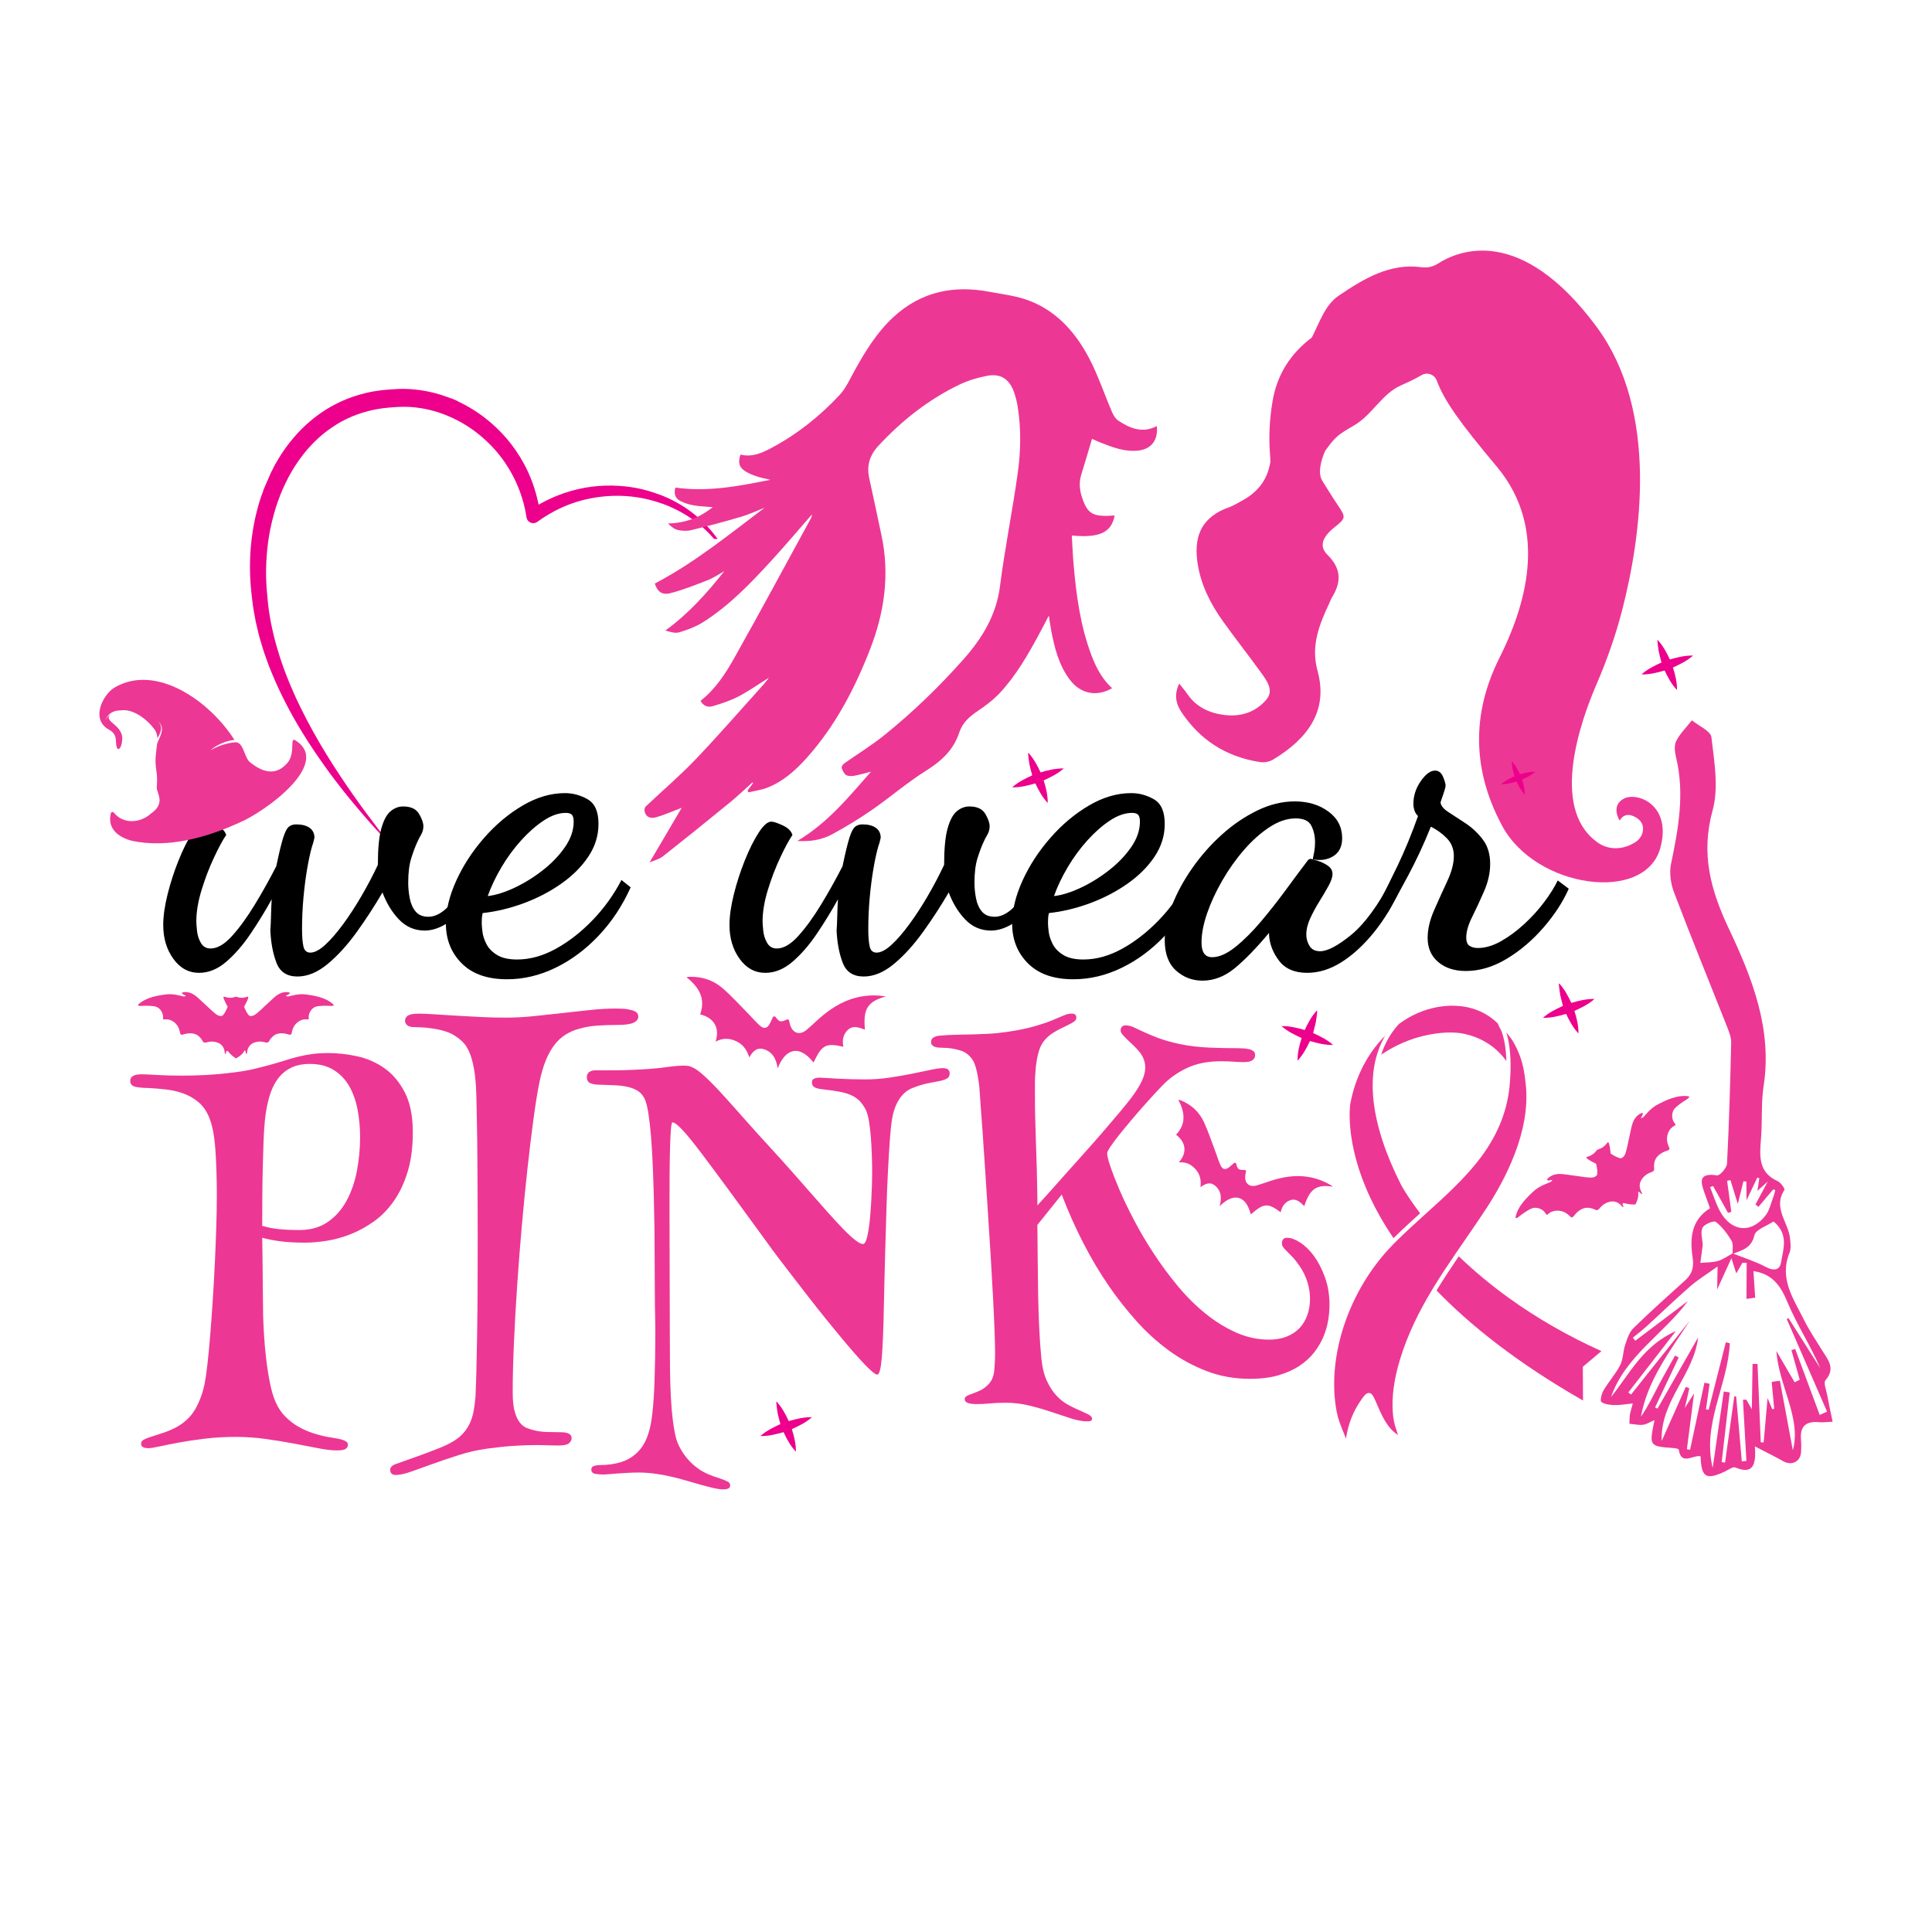
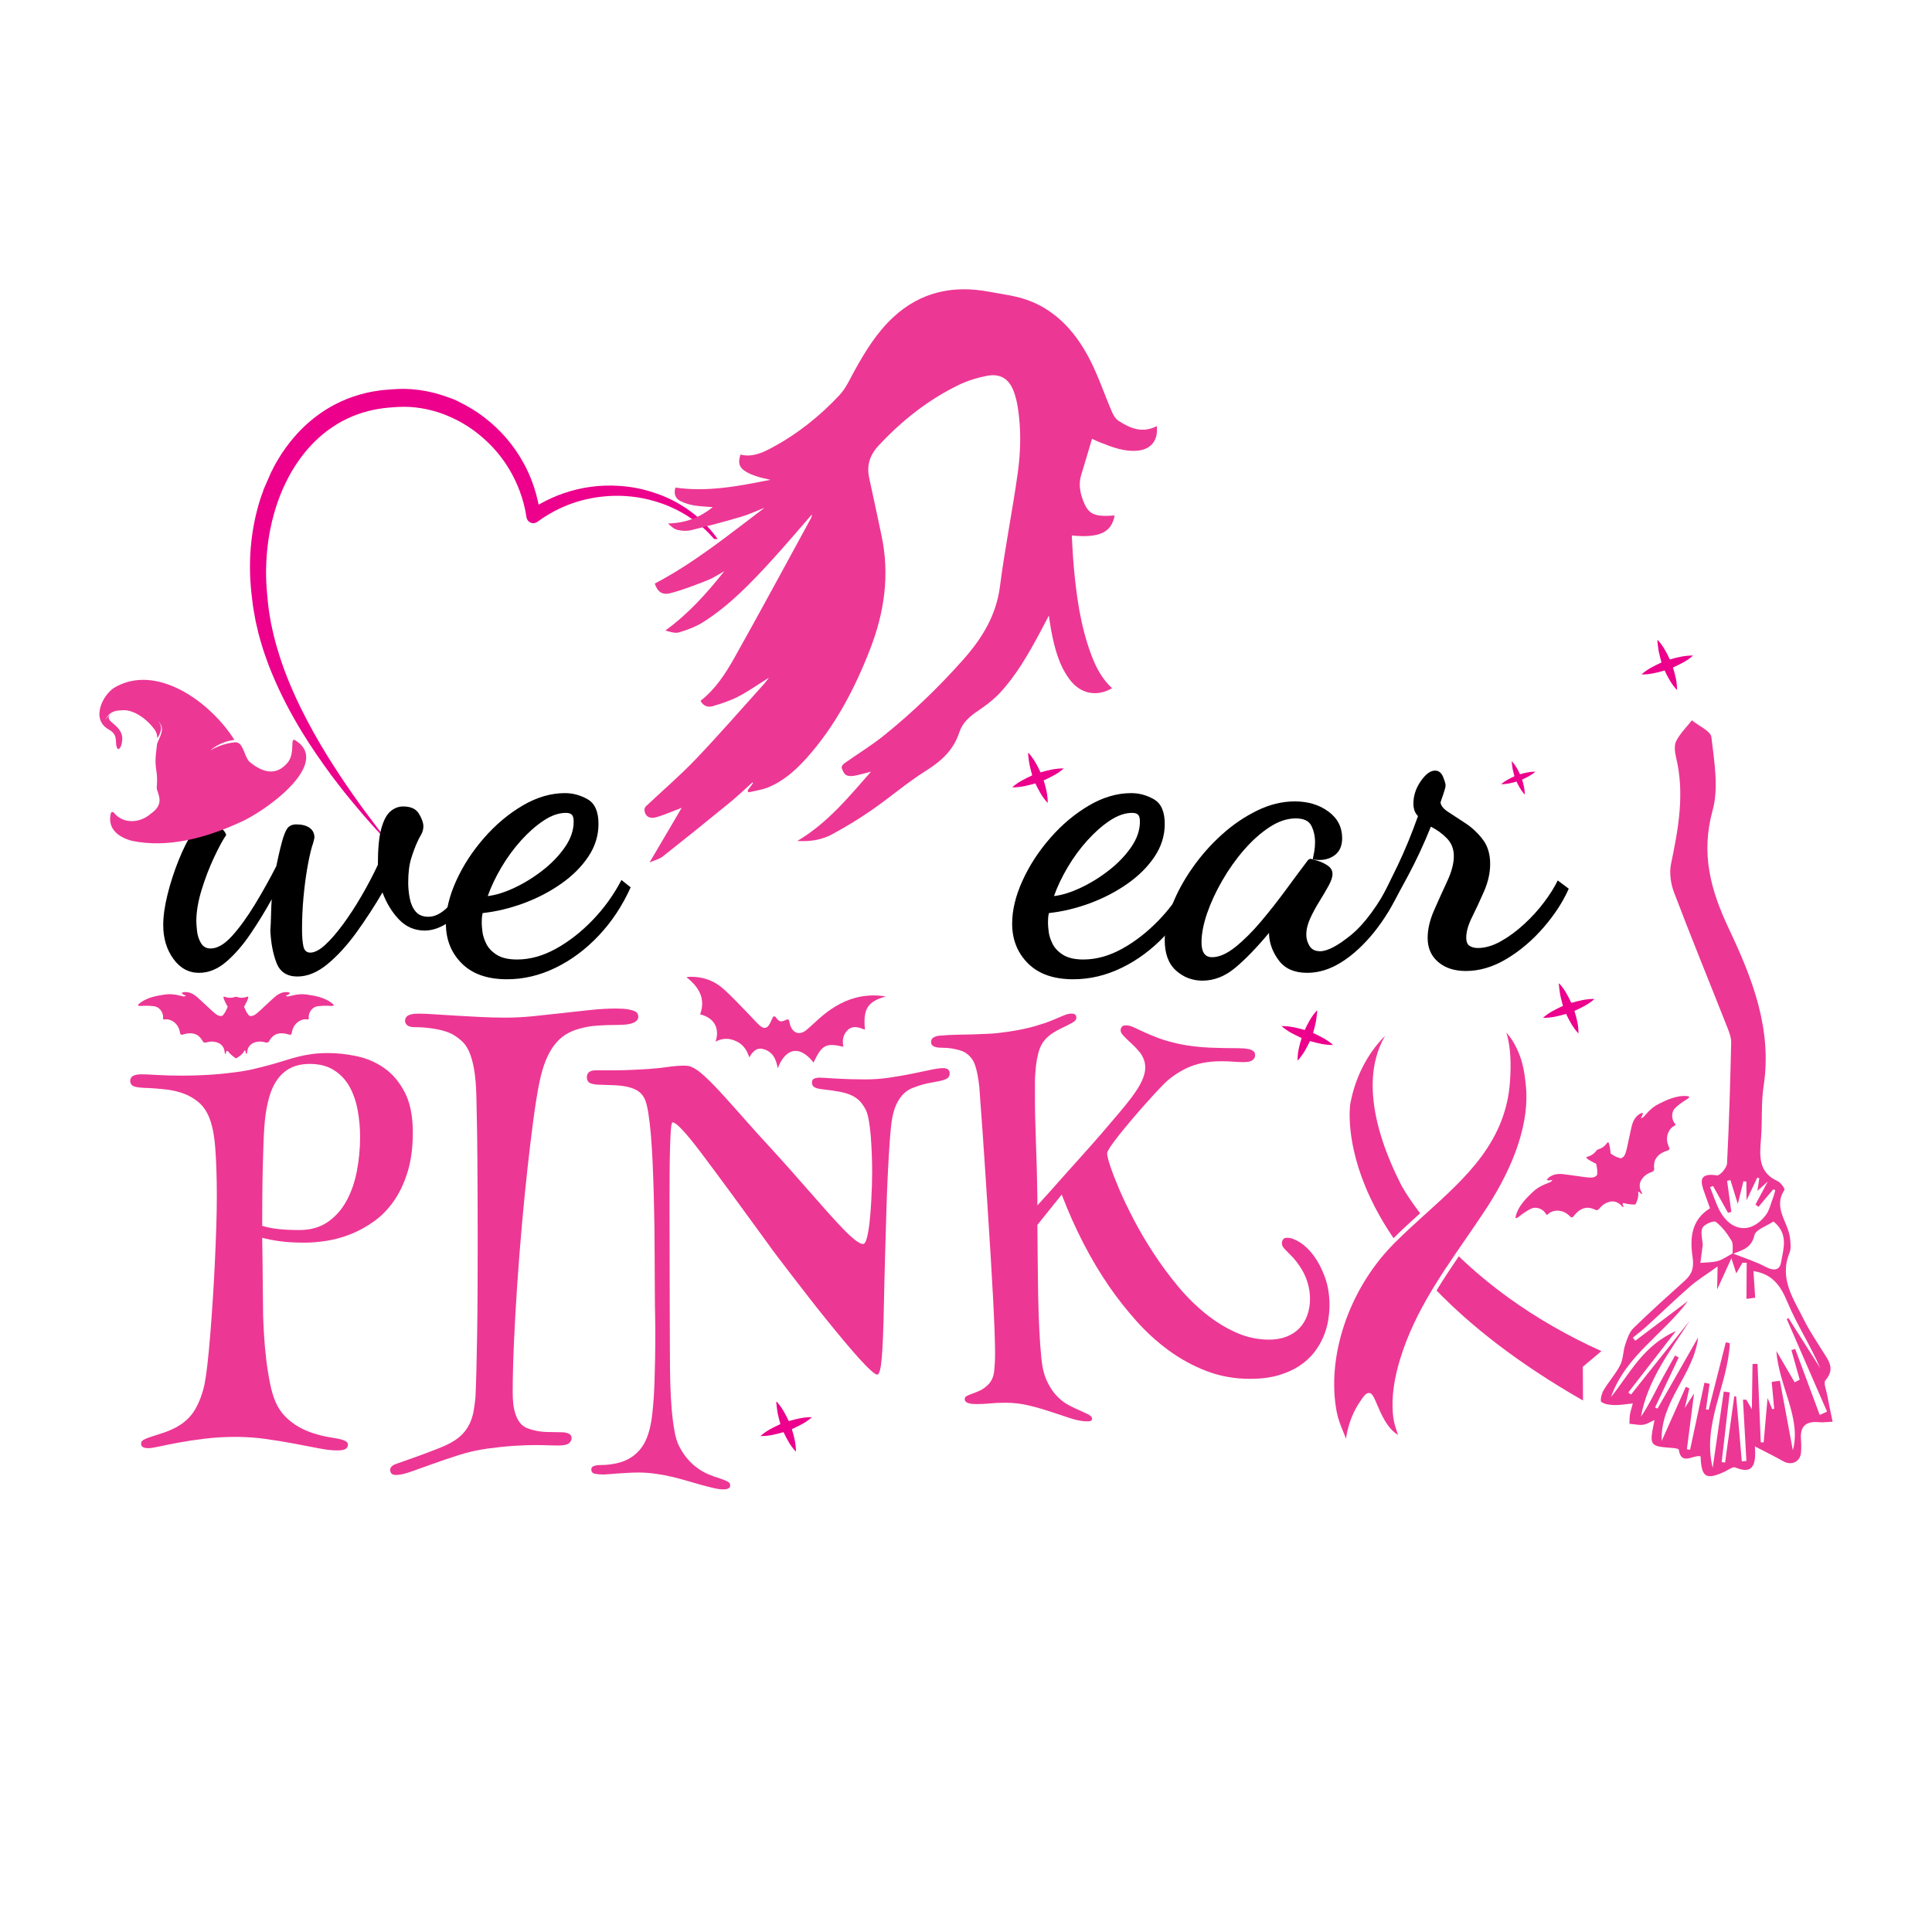
<svg xmlns="http://www.w3.org/2000/svg" xml:space="preserve" style="enable-background:new 0 0 2000.16 2000.16;" viewBox="0 0 2000.16 2000.16" y="0px" x="0px" id="Layer_1" version="1.1">
  <style type="text/css">
	.st0{fill:#EC008C;}
	.st1{fill:#ED3794;}
	.st2{fill-rule:evenodd;clip-rule:evenodd;fill:#ED3794;}
</style>
  <g>
    <path d="M280.86,488.48c0.29-0.47,0.65-0.91,0.87-1.41c1.88-4.34,4.33-8.38,6.75-12.42   c4.67-7.83,10.07-15.16,16.01-22.08c5.36-6.25,11.19-12.03,17.51-17.29c3.15-2.63,6.42-5.13,9.78-7.48   c3.64-2.55,7.39-4.92,11.26-7.08c3.3-1.84,6.71-3.5,10.12-5.12c4.01-1.9,8.15-3.5,12.35-4.93c4.51-1.54,9.09-2.84,13.73-3.94   c5.19-1.23,10.44-2.05,15.72-2.76c1.48-0.2,2.97-0.3,4.46-0.41c4-0.29,8-0.65,12.01-0.83c10.3-0.48,20.52,0.38,30.64,2.37   c5,0.98,9.93,2.22,14.78,3.77c3.02,0.97,5.99,2.1,8.99,3.15c0.65,0.23,1.33,0.41,2,0.61l5.66,2.46c0.56,0.33,1.1,0.7,1.69,0.98   c3.71,1.77,7.34,3.7,10.89,5.78c5.28,3.09,10.37,6.49,15.23,10.21c17.01,13.01,30.66,28.9,40.93,47.69   c7.06,12.92,11.99,26.64,14.99,41.05c0.09,0.41,0.17,0.82,0.27,1.23c0.02,0.09,0.08,0.17,0.12,0.26c0.47,0.1,0.78-0.25,1.13-0.45   c8.04-4.54,16.42-8.31,25.15-11.29c18.72-6.39,37.95-8.86,57.68-7.5c7.84,0.54,15.6,1.65,23.24,3.47   c3.72,0.89,7.41,1.92,11.05,3.11c5.29,1.72,10.5,3.66,15.56,5.98c11.32,5.2,21.72,11.82,31.15,19.96   c6.13,5.29,11.72,11.11,16.68,17.52c0.97,1.26,1.93,2.52,2.9,3.78c0.27,0.35,0.55,0.7,0.84,1.07l-3.76,0   c-0.48-0.54-1-1.13-1.52-1.73c-3.8-4.32-7.91-8.33-12.31-12.03c-5.58-4.7-11.55-8.86-17.85-12.55c-4.57-2.67-9.28-5.04-14.12-7.14   c-4.67-2.03-9.46-3.75-14.35-5.22c-4.25-1.28-8.55-2.39-12.9-3.26c-11.41-2.29-22.93-3.14-34.55-2.53   c-27.46,1.45-52.36,10.19-74.66,26.3c-0.34,0.25-0.67,0.51-1.02,0.73c-4.21,2.69-9.73,0.4-10.8-4.47   c-0.08-0.36-0.13-0.74-0.19-1.11c-1.41-9.17-3.74-18.11-7.02-26.79c-8.61-22.78-22.27-41.97-41.06-57.48   c-8.87-7.32-18.5-13.44-28.98-18.21c-5.07-2.31-10.23-4.36-15.55-5.99c-5.4-1.66-10.9-2.96-16.49-3.86   c-7.45-1.21-14.94-1.72-22.47-1.34c-7.56,0.38-15.11,0.91-22.57,2.25c-3.26,0.59-6.52,1.26-9.73,2.08   c-4.03,1.02-7.99,2.27-11.9,3.72c-3.42,1.27-6.77,2.7-10.06,4.27c-3.92,1.87-7.76,3.92-11.41,6.28c-2.86,1.85-5.71,3.73-8.46,5.74   c-3.36,2.44-6.59,5.07-9.61,7.92c-2.44,2.31-4.88,4.63-7.2,7.05c-3.2,3.33-6.19,6.87-9,10.53c-2.79,3.63-5.44,7.35-7.92,11.2   c-2.22,3.46-4.3,7-6.26,10.61c-0.56,1.03-1.1,2.06-1.61,3.11c-1.67,3.44-3.45,6.84-4.97,10.36c-3.58,8.28-6.6,16.77-9.03,25.47   c-1.48,5.31-2.78,10.66-3.86,16.06c-1.67,8.29-2.8,16.66-3.52,25.08c-0.49,5.77-0.77,11.55-0.83,17.34   c-0.07,7.71,0.25,15.4,0.95,23.08c0.34,3.81,0.7,7.63,1.07,11.44c0.17,1.72,0.36,3.44,0.62,5.15c0.76,4.94,1.42,9.89,2.41,14.79   c1.85,9.21,4.04,18.33,6.76,27.33c1.42,4.69,2.84,9.39,4.45,14.02c3.11,8.96,6.55,17.8,10.3,26.51c2.93,6.82,6.02,13.58,9.32,20.24   c4.27,8.63,8.72,17.16,13.41,25.56c8.48,15.18,17.59,29.97,27.21,44.45c8.48,12.76,17.21,25.35,26.35,37.65   c4.51,6.07,9.05,12.12,13.63,18.15c3.39,4.46,6.86,8.86,10.29,13.3c0.27,0.35,0.52,0.73,0.77,1.1c-0.35-0.11-0.57-0.32-0.78-0.55   c-1.53-1.63-3.06-3.28-4.59-4.91c-9.98-10.62-19.63-21.53-28.96-32.73c-5.8-6.96-11.62-13.9-17.09-21.13   c-3.3-4.36-6.73-8.62-9.94-13.03c-10.01-13.75-19.68-27.72-28.57-42.24c-11.92-19.48-22.53-39.63-31.27-60.74   c-2.11-5.09-4.21-10.19-5.96-15.42c-1.14-3.41-2.47-6.76-3.51-10.2c-2.1-6.93-4.24-13.85-5.79-20.93   c-0.62-2.83-1.39-5.63-1.94-8.47c-1.44-7.52-2.83-15.06-3.59-22.69c-0.01-0.1-0.03-0.19-0.04-0.28   c-1.03-8.49-1.82-16.99-2.06-25.54c-0.25-9.02-0.06-18.02,0.67-27.01c0.45-5.49,1.08-10.96,1.93-16.41   c1.16-7.43,2.62-14.8,4.53-22.08c1.76-6.73,3.64-13.43,6.24-19.9c0.17-0.42,0.44-0.84,0.31-1.34L280.86,488.48z" class="st0" />
    <g>
      <path d="M307.94,1010.96c-10.79,0-18.01-4.68-21.65-14.04c-3.65-9.35-5.79-20.54-6.42-33.55c0.31-3.81,0.55-9.04,0.71-15.7    c0.16-6.66,0.39-12.21,0.71-16.65c-6.66,12.06-13.96,23.96-21.89,35.69c-7.93,11.74-16.34,21.41-25.22,29.03    c-8.88,7.61-18.25,11.42-28.07,11.42c-10.79,0-19.67-4.84-26.65-14.51c-6.98-9.67-10.47-21.33-10.47-34.97    c0-9.2,1.5-19.82,4.52-31.88c3.01-12.05,6.82-23.79,11.42-35.21c4.59-11.42,9.35-20.94,14.27-28.55    c4.91-7.61,9.28-11.42,13.09-11.42c2.22,0,6.1,1.27,11.66,3.81c5.55,2.54,8.96,5.87,10.23,9.99c-3.49,5.08-7.69,12.85-12.61,23.32    c-4.92,10.47-9.2,21.65-12.85,33.55c-3.65,11.9-5.47,22.77-5.47,32.59c0,1.9,0.24,5.16,0.71,9.75c0.48,4.6,1.82,8.8,4.04,12.61    c2.22,3.81,5.55,5.71,9.99,5.71c6.97,0,14.35-4.28,22.13-12.85c7.77-8.57,15.62-19.35,23.55-32.36    c7.93-13,15.38-26.33,22.36-39.97c2.85-13.64,5.23-23.47,7.14-29.5c1.9-6.02,3.88-9.83,5.95-11.42c2.06-1.58,4.52-2.38,7.38-2.38    c6.02,0,10.71,1.19,14.04,3.57c3.33,2.38,5,5.79,5,10.23c0,0.32-0.32,1.67-0.95,4.04c-0.64,2.38-1.12,3.89-1.43,4.52    c-1.9,6.66-3.65,14.68-5.23,24.03c-1.59,9.36-2.85,19.35-3.81,29.98c-0.95,10.63-1.43,21.34-1.43,32.12    c0,7.61,0.48,13.56,1.43,17.84c0.95,4.28,3.33,6.42,7.14,6.42c4.44,0,9.59-2.69,15.46-8.09c5.87-5.39,12.05-12.53,18.56-21.41    c6.5-8.88,12.85-18.63,19.03-29.26c6.19-10.62,11.81-21.33,16.89-32.12c0-16.49,1.19-29.03,3.57-37.59    c2.38-8.57,5.55-14.51,9.52-17.84c3.96-3.33,8.33-5,13.09-5c7.93,0,13.4,2.54,16.42,7.61c3.01,5.08,4.52,9.36,4.52,12.85    c0,3.17-0.8,6.11-2.38,8.8c-1.59,2.7-2.85,5.16-3.81,7.38c-2.22,4.76-4.36,10.47-6.42,17.13c-2.07,6.66-3.09,15.07-3.09,25.22    c0,5.4,0.55,10.87,1.67,16.42c1.11,5.55,3.17,10.08,6.19,13.56c3.01,3.5,7.38,5.23,13.09,5.23s11.49-2.54,17.37-7.61    c5.87-5.07,12.29-14.59,19.27-28.55l9.04,7.14c-6.98,16.5-14.91,27.84-23.79,34.02c-8.88,6.19-17.45,9.28-25.7,9.28    c-10.47,0-19.35-3.81-26.65-11.42c-7.3-7.61-13.01-16.97-17.13-28.08c-7.93,13.64-16.74,27.21-26.41,40.68    c-9.68,13.49-19.75,24.59-30.22,33.31C328.88,1006.6,318.41,1010.96,307.94,1010.96z" />
      <path d="M524.92,1013.82c-20.3,0-35.93-5.47-46.87-16.42s-16.42-24.66-16.42-41.16c0-13.96,3.57-28.79,10.71-44.49    c7.14-15.7,16.73-30.45,28.79-44.25c12.05-13.8,25.38-24.98,39.97-33.55c14.59-8.57,29.18-12.85,43.78-12.85    c8.25,0,16.1,2.14,23.55,6.42c7.45,4.28,11.18,12.77,11.18,25.46c0,12.06-3.49,23.32-10.47,33.78    c-6.98,10.47-16.34,19.83-28.07,28.08c-11.74,8.25-24.67,14.99-38.78,20.22c-14.12,5.23-28.31,8.65-42.59,10.23    c-0.32,1.27-0.56,2.62-0.71,4.04c-0.16,1.43-0.24,3.73-0.24,6.9c0,1.59,0.24,4.36,0.71,8.33c0.48,3.97,1.82,8.17,4.04,12.61    c2.22,4.45,5.87,8.25,10.94,11.42c5.07,3.17,12.05,4.76,20.94,4.76c13.32,0,26.72-3.72,40.21-11.18    c13.48-7.45,26.17-17.37,38.07-29.74c11.9-12.37,21.81-26.17,29.74-41.4l9.52,7.61c-8.56,19.03-19.59,35.69-33.07,49.96    c-13.49,14.28-28.39,25.38-44.73,33.31C558.78,1009.85,542.06,1013.82,524.92,1013.82z M504.94,927.69    c8.25-0.95,17.44-3.81,27.6-8.57c10.15-4.76,19.9-10.78,29.26-18.08c9.35-7.29,17.05-15.3,23.08-24.03    c6.02-8.72,9.04-17.52,9.04-26.41c0-3.49-0.64-5.87-1.9-7.14c-1.27-1.26-3.33-1.9-6.19-1.9c-7.3,0-14.91,2.62-22.84,7.85    c-7.93,5.23-15.7,12.06-23.32,20.46c-7.61,8.41-14.44,17.69-20.46,27.84C513.19,907.87,508.43,917.86,504.94,927.69z" />
-       <path d="M894.17,1010.96c-10.79,0-18.01-4.68-21.65-14.04c-3.65-9.35-5.79-20.54-6.42-33.55c0.31-3.81,0.55-9.04,0.71-15.7    c0.16-6.66,0.39-12.21,0.71-16.65c-6.66,12.06-13.96,23.96-21.89,35.69c-7.93,11.74-16.34,21.41-25.22,29.03    c-8.88,7.61-18.25,11.42-28.07,11.42c-10.79,0-19.67-4.84-26.65-14.51c-6.98-9.67-10.47-21.33-10.47-34.97    c0-9.2,1.5-19.82,4.52-31.88c3.01-12.05,6.82-23.79,11.42-35.21c4.59-11.42,9.35-20.94,14.27-28.55    c4.91-7.61,9.28-11.42,13.09-11.42c2.22,0,6.1,1.27,11.66,3.81c5.55,2.54,8.96,5.87,10.23,9.99c-3.49,5.08-7.69,12.85-12.61,23.32    c-4.92,10.47-9.2,21.65-12.85,33.55c-3.65,11.9-5.47,22.77-5.47,32.59c0,1.9,0.24,5.16,0.71,9.75c0.48,4.6,1.82,8.8,4.04,12.61    c2.22,3.81,5.55,5.71,9.99,5.71c6.97,0,14.35-4.28,22.13-12.85c7.77-8.57,15.62-19.35,23.55-32.36    c7.93-13,15.38-26.33,22.36-39.97c2.85-13.64,5.23-23.47,7.14-29.5c1.9-6.02,3.88-9.83,5.95-11.42c2.06-1.58,4.52-2.38,7.38-2.38    c6.02,0,10.71,1.19,14.04,3.57c3.33,2.38,5,5.79,5,10.23c0,0.32-0.32,1.67-0.95,4.04c-0.64,2.38-1.12,3.89-1.43,4.52    c-1.9,6.66-3.65,14.68-5.23,24.03c-1.59,9.36-2.85,19.35-3.81,29.98c-0.95,10.63-1.43,21.34-1.43,32.12    c0,7.61,0.48,13.56,1.43,17.84c0.95,4.28,3.33,6.42,7.14,6.42c4.44,0,9.59-2.69,15.46-8.09c5.87-5.39,12.05-12.53,18.56-21.41    c6.5-8.88,12.85-18.63,19.03-29.26c6.19-10.62,11.81-21.33,16.89-32.12c0-16.49,1.19-29.03,3.57-37.59    c2.38-8.57,5.55-14.51,9.52-17.84c3.96-3.33,8.33-5,13.09-5c7.93,0,13.4,2.54,16.42,7.61c3.01,5.08,4.52,9.36,4.52,12.85    c0,3.17-0.79,6.11-2.38,8.8c-1.59,2.7-2.85,5.16-3.81,7.38c-2.22,4.76-4.36,10.47-6.42,17.13c-2.07,6.66-3.09,15.07-3.09,25.22    c0,5.4,0.55,10.87,1.67,16.42c1.11,5.55,3.17,10.08,6.19,13.56c3.01,3.5,7.38,5.23,13.08,5.23s11.5-2.54,17.37-7.61    c5.87-5.07,12.29-14.59,19.27-28.55l9.04,7.14c-6.98,16.5-14.92,27.84-23.79,34.02c-8.88,6.19-17.45,9.28-25.7,9.28    c-10.47,0-19.35-3.81-26.65-11.42c-7.3-7.61-13.01-16.97-17.13-28.08c-7.93,13.64-16.74,27.21-26.41,40.68    c-9.68,13.49-19.75,24.59-30.22,33.31C915.1,1006.6,904.64,1010.96,894.17,1010.96z" />
      <path d="M1111.15,1013.82c-20.3,0-35.93-5.47-46.87-16.42s-16.42-24.66-16.42-41.16c0-13.96,3.57-28.79,10.71-44.49    c7.14-15.7,16.73-30.45,28.79-44.25c12.05-13.8,25.38-24.98,39.97-33.55c14.59-8.57,29.18-12.85,43.78-12.85    c8.25,0,16.1,2.14,23.55,6.42c7.45,4.28,11.18,12.77,11.18,25.46c0,12.06-3.49,23.32-10.47,33.78    c-6.98,10.47-16.34,19.83-28.07,28.08c-11.74,8.25-24.67,14.99-38.78,20.22c-14.12,5.23-28.31,8.65-42.59,10.23    c-0.32,1.27-0.56,2.62-0.71,4.04c-0.16,1.43-0.24,3.73-0.24,6.9c0,1.59,0.24,4.36,0.71,8.33c0.48,3.97,1.82,8.17,4.04,12.61    c2.22,4.45,5.87,8.25,10.94,11.42c5.07,3.17,12.05,4.76,20.94,4.76c13.32,0,26.72-3.72,40.21-11.18    c13.48-7.45,26.17-17.37,38.07-29.74c11.9-12.37,21.81-26.17,29.74-41.4l9.52,7.61c-8.57,19.03-19.59,35.69-33.07,49.96    c-13.49,14.28-28.39,25.38-44.73,33.31C1145.01,1009.85,1128.28,1013.82,1111.15,1013.82z M1091.16,927.69    c8.25-0.95,17.44-3.81,27.6-8.57c10.15-4.76,19.9-10.78,29.26-18.08c9.35-7.29,17.05-15.3,23.08-24.03    c6.02-8.72,9.04-17.52,9.04-26.41c0-3.49-0.64-5.87-1.9-7.14c-1.27-1.26-3.33-1.9-6.19-1.9c-7.3,0-14.91,2.62-22.84,7.85    c-7.93,5.23-15.7,12.06-23.32,20.46c-7.61,8.41-14.44,17.69-20.46,27.84C1099.41,907.87,1094.65,917.86,1091.16,927.69z" />
      <path d="M1244.85,1015.24c-10.47,0-19.59-3.49-27.36-10.47c-7.77-6.98-11.66-17.44-11.66-31.41c0-11.1,2.54-23.15,7.61-36.16    c5.07-13,12.05-25.85,20.94-38.54c8.88-12.68,19.03-24.19,30.45-34.5c11.42-10.31,23.63-18.63,36.64-24.98    c13-6.34,26.01-9.52,39.02-9.52c13.64,0,25.22,3.5,34.74,10.47c9.52,6.98,14.28,16.18,14.28,27.6c0,8.57-3.02,14.75-9.04,18.56    c-6.03,3.81-13.17,4.92-21.41,3.33c0.63-2.86,1.19-5.71,1.67-8.57c0.48-2.85,0.71-5.87,0.71-9.04c0-6.34-1.27-12.05-3.81-17.13    c-2.54-5.07-7.93-7.61-16.18-7.61c-8.88,0-17.93,3.02-27.12,9.04c-9.2,6.03-18.01,13.88-26.41,23.55    c-8.41,9.68-15.94,20.3-22.6,31.88c-6.66,11.58-11.9,22.92-15.7,34.02c-3.81,11.11-5.71,21.1-5.71,29.98    c0,10.16,3.64,15.23,10.94,15.23c7.29,0,15.38-3.57,24.27-10.71c8.88-7.14,17.84-16.1,26.88-26.88    c9.04-10.78,17.68-21.81,25.93-33.07c8.25-11.26,15.38-20.86,21.41-28.79c0.95-1.58,2.22-2.38,3.81-2.38    c1.26,0.32,3.72,1.03,7.38,2.14c3.64,1.12,7.06,2.78,10.23,5c3.17,2.22,4.76,5.08,4.76,8.57c0,3.17-1.35,7.22-4.04,12.13    c-2.7,4.92-5.87,10.31-9.52,16.18c-3.65,5.87-6.83,11.74-9.52,17.61c-2.7,5.87-4.04,11.5-4.04,16.89c0,4.13,1.11,8.02,3.33,11.66    c2.22,3.65,5.87,5.47,10.94,5.47c7.61,0,18.32-5.63,32.12-16.89c13.8-11.26,27.84-30.37,42.11-57.34l9.04,9.04    c-7.61,17.13-16.74,32.28-27.36,45.44c-10.63,13.17-21.81,23.48-33.55,30.93c-11.74,7.45-23.64,11.18-35.69,11.18    c-13.01,0-22.68-4.13-29.03-12.37c-6.35-8.25-9.84-17.13-10.47-26.65c0-0.63,0-1.11,0-1.43c0-0.31,0-0.63,0-0.95    c-12.69,15.23-24.35,27.28-34.97,36.16C1268.24,1010.8,1256.91,1015.24,1244.85,1015.24z" />
      <path d="M1517.5,1005.25c-11.74,0-21.26-3.09-28.55-9.28c-7.3-6.19-10.94-14.51-10.94-24.98c0-8.88,2.22-18.39,6.66-28.55    c4.44-10.15,8.96-20.14,13.56-29.98c4.59-9.83,6.9-18.56,6.9-26.17c0-7.29-2.38-13.4-7.14-18.32    c-4.76-4.92-10.31-8.96-16.65-12.13c-6.98,17.45-14.83,34.34-23.55,50.68c-8.73,16.34-15.78,29.11-21.17,38.3l-7.14-13.8    c4.44-8.25,10.3-19.98,17.61-35.21c7.29-15.23,14.27-32.19,20.94-50.91c-3.17-3.17-4.76-7.45-4.76-12.85    c0-8.25,2.54-16.02,7.61-23.32c5.07-7.29,9.99-10.94,14.75-10.94c3.81,0,6.58,2.14,8.33,6.42c1.74,4.28,2.62,7.22,2.62,8.8    c0,1.59-0.71,4.45-2.14,8.57c-1.43,4.13-2.46,7.14-3.09,9.04c0.31,3.49,3.09,6.9,8.33,10.23c5.23,3.33,11.18,7.22,17.84,11.66    c6.66,4.45,12.53,9.99,17.61,16.65c5.07,6.66,7.61,15.07,7.61,25.22c0,9.21-2.07,18.56-6.19,28.08    c-4.13,9.52-8.25,18.4-12.37,26.65c-4.13,8.25-6.19,15.39-6.19,21.41c0,4.45,1.19,7.38,3.57,8.8c2.38,1.43,5.15,2.14,8.33,2.14    c7.61,0,15.54-2.3,23.79-6.9c8.25-4.6,16.33-10.54,24.27-17.84c7.93-7.29,14.91-14.99,20.94-23.08    c6.02-8.09,10.62-15.46,13.8-22.13l11.42,8.56c-6.03,13.64-14.75,27.05-26.17,40.21c-11.42,13.17-24.11,23.96-38.07,32.36    C1545.89,1001.04,1531.78,1005.25,1517.5,1005.25z" />
    </g>
    <g>
      <path d="M340.02,1090.21c9.48,0,19.38,1.11,29.69,3.33c10.32,2.22,19.75,6.34,28.32,12.38    c8.56,6.04,15.59,14.41,21.1,25.11c5.5,10.7,8.25,24.46,8.25,41.27c0,15.59-1.8,29.24-5.39,40.93    c-3.59,11.69-8.37,21.78-14.33,30.27c-5.96,8.48-12.8,15.48-20.52,20.98c-7.72,5.5-15.71,9.9-23.96,13.18    c-8.25,3.29-16.51,5.58-24.76,6.88c-8.25,1.3-15.9,1.95-22.93,1.95c-10.09,0-18.73-0.49-25.91-1.49    c-7.19-0.99-13.22-2.18-18.11-3.55c0.15,7.8,0.27,15.86,0.34,24.19c0.08,8.33,0.15,16.2,0.23,23.62    c0.08,7.42,0.15,13.99,0.23,19.72c0.08,5.73,0.11,9.82,0.11,12.27c0.15,5.35,0.46,12.04,0.92,20.06s1.18,16.32,2.18,24.88    c0.99,8.56,2.29,16.93,3.9,25.11c1.6,8.18,3.63,15.02,6.08,20.52c2.6,5.81,5.96,10.78,10.09,14.9c4.13,4.13,8.6,7.57,13.41,10.32    c4.82,2.75,9.82,4.97,15.02,6.65c5.2,1.68,10.24,2.98,15.13,3.9c2.44,0.46,4.93,0.88,7.45,1.26c2.52,0.38,4.78,0.84,6.76,1.38    c1.98,0.53,3.63,1.22,4.93,2.06c1.3,0.84,1.95,1.95,1.95,3.33c0,1.83-0.77,3.29-2.29,4.36c-1.53,1.07-4.66,1.6-9.4,1.6    c-4.89,0-11.08-0.73-18.57-2.18c-7.49-1.46-15.86-3.06-25.11-4.82c-9.25-1.76-19.07-3.36-29.46-4.82    c-10.4-1.45-20.79-2.18-31.18-2.18c-11.31,0-21.98,0.61-31.99,1.83c-10.01,1.22-18.96,2.56-26.83,4.01    c-7.88,1.45-14.56,2.79-20.06,4.01c-5.5,1.22-9.4,1.83-11.69,1.83c-0.61,0-1.34-0.04-2.18-0.11c-0.84-0.08-1.68-0.27-2.52-0.57    c-0.84-0.31-1.53-0.77-2.06-1.38c-0.54-0.61-0.8-1.53-0.8-2.75c0-1.68,1.03-3.06,3.1-4.13c2.06-1.07,4.82-2.14,8.25-3.21    c3.44-1.07,7.34-2.33,11.69-3.78c4.36-1.45,8.75-3.32,13.18-5.62c8.71-4.74,15.28-10.93,19.72-18.57    c4.43-7.65,7.72-16.51,9.86-26.6c0.92-4.59,1.87-11.24,2.87-19.95c0.99-8.71,1.95-18.69,2.87-29.92    c0.92-11.24,1.79-23.31,2.64-36.23c0.84-12.92,1.57-25.83,2.18-38.75c0.61-12.92,1.11-25.37,1.49-37.38    c0.38-12,0.57-22.74,0.57-32.22c0-18.65-0.54-35.08-1.6-49.3c-1.07-14.22-3.36-25.3-6.88-33.25c-2.75-6.27-6.46-11.27-11.12-15.02    c-4.66-3.74-9.78-6.61-15.36-8.6c-5.58-1.98-11.43-3.32-17.54-4.01c-6.12-0.69-12.08-1.18-17.88-1.49    c-7.65-0.15-12.77-0.72-15.36-1.72c-2.6-0.99-3.9-2.94-3.9-5.85c0-4.43,3.9-6.65,11.69-6.65c3.36,0,8.71,0.23,16.05,0.69    c7.34,0.46,16.13,0.69,26.37,0.69c7.49,0,15.67-0.23,24.53-0.69c8.86-0.46,18.04-1.3,27.52-2.52c7.95-0.92,15.02-2.1,21.21-3.55    c6.19-1.45,11.92-2.9,17.2-4.36c5.27-1.45,10.2-2.9,14.79-4.36c4.59-1.45,9.25-2.79,13.99-4.01c4.74-1.22,9.67-2.18,14.79-2.87    C328.06,1090.56,333.75,1090.21,340.02,1090.21z M274.21,1160.15c-0.61,6.42-1.07,13.8-1.38,22.13    c-0.31,8.33-0.57,17.24-0.8,26.71c-0.23,9.48-0.38,19.34-0.46,29.58c-0.08,10.24-0.11,20.41-0.11,30.5    c4.89,1.53,10.39,2.64,16.51,3.32c6.11,0.69,13.45,1.03,22.01,1.03c11.46,0,21.21-2.75,29.23-8.25s14.52-12.8,19.49-21.9    c4.97-9.09,8.56-19.41,10.78-30.95c2.21-11.54,3.32-23.27,3.32-35.2c0-9.78-0.88-19.26-2.64-28.43    c-1.76-9.17-4.63-17.23-8.6-24.19c-3.98-6.95-9.33-12.53-16.05-16.74c-6.73-4.2-14.98-6.31-24.76-6.31    c-7.65,0-14.22,1.38-19.72,4.13c-5.5,2.75-10.09,6.69-13.76,11.81c-3.67,5.12-6.53,11.31-8.6,18.57    C276.62,1143.22,275.13,1151.28,274.21,1160.15z" class="st1" />
      <path d="M637.87,1044.12c5.19,0,9.29,0.27,12.27,0.8c2.98,0.54,5.27,1.19,6.88,1.95c1.6,0.77,2.64,1.64,3.1,2.64    c0.46,1,0.69,2.03,0.69,3.1c0,2.6-1.64,4.67-4.93,6.19c-3.29,1.53-8.68,2.29-16.17,2.29c-7.65,0-14.75,0.23-21.32,0.69    c-6.57,0.46-12.77,1.53-18.57,3.21c-5.2,1.38-9.94,3.4-14.22,6.08c-4.28,2.68-8.14,6.23-11.58,10.66    c-3.44,4.44-6.46,9.86-9.06,16.28c-2.6,6.42-4.81,14.14-6.65,23.16c-1.99,9.78-4.01,22.4-6.08,37.83    c-2.06,15.44-4.13,32.52-6.19,51.25c-2.06,18.73-4.01,38.49-5.85,59.27c-1.83,20.79-3.44,41.43-4.82,61.91    c-1.38,20.49-2.49,40.21-3.32,59.16c-0.84,18.96-1.26,35.92-1.26,50.9c0,8.56,0.72,15.32,2.18,20.29    c1.45,4.97,3.29,8.75,5.5,11.35c2.21,2.6,4.55,4.36,6.99,5.27c2.44,0.92,4.59,1.61,6.42,2.06c4.28,1.22,9.17,1.91,14.67,2.06    c5.5,0.15,10.16,0.23,13.99,0.23c7.49,0,11.24,2.06,11.24,6.19c0,1.83-0.88,3.55-2.64,5.16c-1.76,1.6-5.62,2.41-11.58,2.41    c-3.06,0-6.53-0.08-10.43-0.23c-3.9-0.15-8.22-0.23-12.96-0.23c-6.57,0-13.99,0.27-22.24,0.8c-8.25,0.53-17.43,1.49-27.52,2.87    c-9.94,1.38-19.72,3.59-29.35,6.65c-9.63,3.06-18.65,6.11-27.06,9.17c-8.41,3.06-15.9,5.73-22.47,8.03    c-6.57,2.29-11.77,3.44-15.59,3.44c-3.97,0-5.96-1.76-5.96-5.27c0-2.6,1.83-4.59,5.5-5.96c1.23-0.46,4.36-1.57,9.4-3.33    c5.04-1.76,10.7-3.78,16.97-6.08c6.27-2.29,12.38-4.62,18.34-6.99c5.96-2.37,10.47-4.47,13.53-6.31c4.59-2.6,8.37-5.5,11.35-8.71    c2.98-3.21,5.39-6.76,7.22-10.66c1.83-3.9,3.17-8.14,4.01-12.73c0.84-4.59,1.49-9.56,1.95-14.9c0.3-6.11,0.61-14.83,0.92-26.14    c0.3-11.31,0.57-24.3,0.8-38.98c0.23-14.67,0.38-30.57,0.46-47.69c0.08-17.12,0.11-34.54,0.11-52.28    c0-14.37-0.04-28.62-0.11-42.76c-0.08-14.14-0.15-27.59-0.23-40.36c-0.08-12.76-0.23-24.5-0.46-35.2    c-0.23-10.7-0.42-19.95-0.57-27.74c-0.31-11.46-1.11-20.83-2.41-28.09c-1.3-7.26-2.94-13.14-4.93-17.66    c-1.99-4.51-4.24-7.99-6.76-10.43c-2.52-2.44-5.24-4.59-8.14-6.42c-4.59-3.06-10.74-5.31-18.46-6.76    c-7.72-1.45-15.48-2.18-23.27-2.18c-3.51,0-6.04-0.65-7.57-1.95c-1.53-1.3-2.29-2.79-2.29-4.47c0-0.92,0.15-1.79,0.46-2.64    c0.31-0.84,0.92-1.64,1.83-2.41c0.92-0.76,2.33-1.38,4.24-1.83c1.91-0.46,4.47-0.69,7.68-0.69c4.13,0,9.52,0.23,16.17,0.69    c6.65,0.46,13.95,0.92,21.9,1.38c7.95,0.46,16.35,0.92,25.22,1.38c8.86,0.46,17.66,0.69,26.37,0.69c9.32,0,18.95-0.49,28.89-1.49    c9.94-0.99,19.87-2.06,29.81-3.21c9.94-1.15,19.64-2.21,29.12-3.21C620.52,1044.62,629.46,1044.12,637.87,1044.12z" class="st1" />
      <path d="M716.52,1104.89c3.21,1.23,7.53,4.32,12.95,9.29c5.42,4.97,11.62,11.27,18.57,18.92    c6.95,7.65,14.67,16.28,23.16,25.91c8.48,9.63,17.46,19.57,26.94,29.81c7.03,7.65,14.02,15.4,20.98,23.27    c6.95,7.88,13.64,15.48,20.06,22.81c6.42,7.34,12.5,14.22,18.23,20.64s10.93,12.04,15.59,16.85c4.66,4.82,8.75,8.6,12.27,11.35    c3.51,2.75,6.27,4.13,8.25,4.13c1.22,0,2.29-1.3,3.21-3.9c0.92-2.6,1.72-6.04,2.41-10.32c0.69-4.28,1.26-9.09,1.72-14.45    c0.46-5.35,0.84-10.78,1.15-16.28c0.3-5.5,0.53-10.85,0.69-16.05c0.15-5.2,0.23-9.71,0.23-13.53c0-5.2-0.11-11.01-0.34-17.43    c-0.23-6.42-0.57-12.65-1.03-18.69c-0.46-6.04-1.11-11.54-1.95-16.51c-0.84-4.97-1.87-8.75-3.1-11.35    c-1.83-3.67-3.9-6.72-6.19-9.17c-2.29-2.44-5.12-4.47-8.48-6.08c-3.36-1.61-7.42-2.87-12.15-3.78    c-4.74-0.92-10.55-1.76-17.43-2.52c-4.44-0.46-7.49-1.22-9.17-2.29c-1.68-1.07-2.52-2.67-2.52-4.82c0-2.14,0.84-3.51,2.52-4.13    c1.68-0.61,3.51-0.92,5.5-0.92c1.53,0,3.86,0.11,6.99,0.34c3.13,0.23,6.84,0.46,11.12,0.69c4.28,0.23,8.9,0.42,13.87,0.57    c4.97,0.15,10.05,0.23,15.25,0.23c8.4,0,16.74-0.61,24.99-1.83c8.25-1.22,15.97-2.56,23.16-4.01c7.18-1.45,13.6-2.79,19.26-4.01    c5.65-1.22,10.01-1.83,13.07-1.83c4.59,0,6.88,1.83,6.88,5.5c0,2.45-0.96,4.21-2.87,5.27c-1.91,1.07-3.94,1.83-6.08,2.29    c-2.75,0.61-5.27,1.11-7.57,1.49c-2.29,0.38-4.51,0.8-6.65,1.26c-2.14,0.46-4.36,1.03-6.65,1.72c-2.29,0.69-4.82,1.57-7.57,2.64    c-2.29,0.77-4.55,1.91-6.76,3.44c-2.22,1.53-4.32,3.55-6.31,6.08c-1.99,2.52-3.78,5.66-5.39,9.4c-1.6,3.75-2.87,8.22-3.78,13.41    c-0.92,5.5-1.72,13.18-2.41,23.04c-0.69,9.86-1.34,20.87-1.95,33.02c-0.61,12.15-1.11,24.92-1.49,38.29    c-0.38,13.38-0.77,26.29-1.15,38.75c-0.38,12.46-0.69,24-0.92,34.62c-0.23,10.63-0.42,19.22-0.57,25.79    c-0.46,24.3-1.19,42.27-2.18,53.88c-1,11.62-2.56,17.43-4.7,17.43c-1.23,0-3.55-1.57-6.99-4.7c-3.44-3.13-7.53-7.34-12.27-12.61    c-4.74-5.27-10.01-11.39-15.82-18.34c-5.81-6.95-11.77-14.22-17.88-21.78c-6.12-7.57-12.23-15.28-18.34-23.16    c-6.12-7.87-11.85-15.28-17.2-22.24c-5.35-6.95-10.2-13.3-14.56-19.03c-4.36-5.73-7.76-10.35-10.2-13.87    c-29.96-41.27-52.93-72.49-68.9-93.67c-15.98-21.17-25.87-31.76-29.69-31.76c-0.77,0-1.34,2.29-1.72,6.88    c-0.38,4.59-0.69,10.78-0.92,18.57c-0.23,7.8-0.38,16.89-0.46,27.29c-0.08,10.4-0.11,21.48-0.11,33.25    c0,15.13,0.04,30.76,0.11,46.89c0.08,16.13,0.11,31.38,0.11,45.74c0,14.37,0.04,27.1,0.11,38.18c0.08,11.08,0.11,19.15,0.11,24.19    c0,9.02,0.11,18.27,0.34,27.75c0.23,9.48,0.69,18.46,1.38,26.94c0.69,8.48,1.64,16.2,2.87,23.16c1.22,6.95,2.83,12.34,4.82,16.17    c2.75,5.35,5.73,9.86,8.94,13.53c3.21,3.67,6.61,6.8,10.2,9.4c3.59,2.6,7.37,4.74,11.35,6.42c3.97,1.68,8.03,3.13,12.15,4.36    c3.51,1.22,6.11,2.29,7.8,3.21c1.68,0.92,2.52,2.21,2.52,3.9c0,2.75-2.37,4.13-7.11,4.13c-2.75,0-6.12-0.46-10.09-1.38    c-3.98-0.92-8.29-2.03-12.96-3.33c-4.66-1.3-9.59-2.72-14.79-4.24c-5.2-1.53-10.4-2.91-15.59-4.13    c-5.81-1.38-11.62-2.45-17.43-3.21c-5.81-0.77-11.46-1.15-16.97-1.15c-3.67,0-7.45,0.11-11.35,0.34s-7.53,0.46-10.89,0.69    c-3.36,0.23-6.27,0.46-8.71,0.69c-2.45,0.23-4.13,0.34-5.04,0.34c-2.91,0-5.77-0.23-8.6-0.69c-2.83-0.46-4.24-1.99-4.24-4.59    c0-1.83,0.99-3.06,2.98-3.67c1.98-0.61,4.66-0.92,8.03-0.92c4.43,0,9.44-0.57,15.02-1.72c5.58-1.15,10.74-3.25,15.48-6.31    c6.42-4.28,11.31-9.97,14.67-17.08c3.36-7.11,5.65-16.17,6.88-27.17c0.61-5.2,1.11-10.59,1.49-16.17    c0.38-5.58,0.69-11.77,0.92-18.57c0.23-6.8,0.42-14.56,0.57-23.27c0.15-8.71,0.23-18.8,0.23-30.27c0-4.89-0.08-10.12-0.23-15.71    c-0.15-5.58-0.23-11.43-0.23-17.54c0-4.13-0.04-9.9-0.11-17.31c-0.08-7.41-0.11-15.86-0.11-25.34c0-9.48-0.08-19.68-0.23-30.61    c-0.15-10.93-0.38-21.9-0.69-32.9c-0.31-11.01-0.69-21.82-1.15-32.45c-0.46-10.62-1.07-20.41-1.83-29.35    c-0.77-8.94-1.68-16.7-2.75-23.27c-1.07-6.57-2.37-11.39-3.9-14.45c-1.68-3.36-3.98-5.96-6.88-7.8    c-2.91-1.83-6.35-3.21-10.32-4.13c-3.98-0.92-8.45-1.49-13.41-1.72c-4.97-0.23-10.28-0.42-15.94-0.57c-3.67,0-6.76-0.49-9.29-1.49    c-2.52-0.99-3.78-3.1-3.78-6.31c0-2.44,0.84-4.24,2.52-5.39c1.68-1.15,3.82-1.72,6.42-1.72h19.72c9.32,0,21.09-0.46,35.31-1.38    c6.57-0.46,13.11-1.15,19.6-2.06c6.5-0.92,12.11-1.38,16.85-1.38c1.68,0,3.29,0.11,4.81,0.34    C714.37,1103.85,715.6,1104.28,716.52,1104.89z" class="st1" />
      <path d="M1165.47,1061.55c2.6,0,5.23,0.61,7.91,1.83c2.67,1.23,6.04,2.79,10.09,4.7c4.05,1.91,9.06,4.01,15.02,6.31    s13.45,4.43,22.47,6.42c5.04,1.07,10.24,1.91,15.59,2.52c5.35,0.61,10.62,1.03,15.82,1.26c5.19,0.23,10.24,0.38,15.13,0.46    c4.89,0.08,9.4,0.11,13.53,0.11c2.29,0,4.51,0.08,6.65,0.23c2.14,0.15,4.09,0.46,5.85,0.92c1.75,0.46,3.17,1.15,4.24,2.06    c1.07,0.92,1.61,2.14,1.61,3.67c0,1.68-0.38,3.02-1.15,4.01c-0.77,1-1.72,1.76-2.87,2.29c-1.15,0.54-2.41,0.88-3.78,1.03    c-1.38,0.15-2.68,0.23-3.9,0.23c-3.36,0-6.96-0.15-10.78-0.46c-3.82-0.3-7.95-0.46-12.38-0.46c-13.91,0-25.79,2.33-35.66,6.99    c-9.86,4.67-18.31,10.66-25.34,18c-1.83,1.83-4.55,4.7-8.14,8.6c-3.59,3.9-7.49,8.22-11.69,12.96    c-4.21,4.74-8.52,9.75-12.96,15.02c-4.44,5.27-8.48,10.2-12.15,14.79c-3.67,4.59-6.65,8.6-8.94,12.04    c-2.29,3.44-3.44,5.77-3.44,6.99c0,2.29,1.11,6.76,3.32,13.41c2.21,6.65,5.35,14.71,9.4,24.19c4.05,9.48,9.06,19.91,15.02,31.3    c5.96,11.39,12.69,22.81,20.18,34.28c7.49,11.46,15.67,22.58,24.53,33.36c8.86,10.78,18.38,20.33,28.55,28.66    c10.16,8.33,20.83,15.02,31.99,20.06c11.16,5.04,22.7,7.57,34.62,7.57c6.88,0,12.99-1.07,18.34-3.21    c5.35-2.14,9.78-5.08,13.3-8.83c3.51-3.74,6.19-8.21,8.03-13.41c1.83-5.19,2.75-10.78,2.75-16.74c0-5.81-0.88-11.58-2.64-17.31    c-1.76-5.73-4.4-11.2-7.91-16.39c-2.6-3.82-5.01-6.91-7.22-9.29c-2.22-2.37-4.17-4.36-5.85-5.96c-1.68-1.61-3.02-3.06-4.01-4.36    c-1-1.3-1.49-2.79-1.49-4.47c0-1.22,0.38-2.44,1.15-3.67c0.76-1.22,2.21-1.83,4.36-1.83c3.82,0,8.29,1.64,13.41,4.93    c5.12,3.29,9.9,7.95,14.33,13.99c4.43,6.04,8.21,13.38,11.35,22.01c3.13,8.64,4.7,18.31,4.7,29c0,4.74-0.46,9.94-1.38,15.59    c-0.92,5.66-2.56,11.31-4.93,16.97c-2.37,5.66-5.58,11.08-9.63,16.28c-4.05,5.2-9.14,9.82-15.25,13.87    c-6.12,4.05-13.38,7.3-21.78,9.75c-8.41,2.45-18.19,3.67-29.35,3.67c-16.05,0-31.11-2.71-45.17-8.14    c-14.07-5.42-27.17-12.61-39.32-21.55c-12.15-8.94-23.31-19.15-33.48-30.61c-10.17-11.46-19.38-23.16-27.63-35.08    c-19.26-27.97-35.69-59.77-49.3-95.39l-25.22,31.41c0.15,11.46,0.27,23.43,0.34,35.88c0.08,12.46,0.23,24.73,0.46,36.8    c0.23,12.08,0.61,23.7,1.15,34.85c0.53,11.16,1.26,21.32,2.18,30.5c0.92,9.48,2.83,17.31,5.73,23.5    c2.9,6.19,6.19,11.24,9.86,15.13c3.67,3.9,7.34,6.88,11.01,8.94c3.67,2.06,6.72,3.63,9.17,4.7c5.2,2.29,9.29,4.16,12.27,5.62    c2.98,1.45,4.47,3.02,4.47,4.7c0,0.76-0.31,1.41-0.92,1.95c-0.61,0.53-1.99,0.8-4.13,0.8c-4.89,0-10.43-1-16.62-2.98    c-6.19-1.99-12.92-4.21-20.18-6.65c-7.26-2.45-14.9-4.67-22.93-6.65c-8.03-1.99-16.32-2.98-24.88-2.98    c-6.12,0-11.46,0.23-16.05,0.69c-4.59,0.46-9.1,0.69-13.53,0.69c-4.44,0-7.65-0.42-9.63-1.26c-1.99-0.84-2.98-2.1-2.98-3.78    c0-1.53,0.76-2.68,2.29-3.44c1.53-0.77,3.48-1.57,5.85-2.41c2.37-0.84,4.97-1.91,7.8-3.21c2.83-1.3,5.62-3.32,8.37-6.08    c3.51-3.51,5.58-8.21,6.19-14.1c0.61-5.88,0.92-12.27,0.92-19.15c0-5.35-0.19-13.11-0.57-23.27c-0.38-10.16-0.92-21.74-1.6-34.74    c-0.69-12.99-1.49-27.02-2.41-42.08c-0.92-15.05-1.87-30.15-2.87-45.29c-1-15.13-1.95-29.88-2.87-44.25    c-0.92-14.37-1.8-27.4-2.64-39.09c-0.84-11.69-1.57-21.59-2.18-29.69c-0.61-8.1-1-13.53-1.15-16.28    c-1.07-9.78-2.56-17.43-4.47-22.93c-1.91-5.5-5.31-9.78-10.2-12.84c-1.38-0.92-3.14-1.68-5.27-2.29    c-2.14-0.61-4.36-1.15-6.65-1.61c-2.29-0.46-4.63-0.76-6.99-0.92c-2.37-0.15-4.55-0.23-6.53-0.23c-0.92,0-1.95-0.08-3.1-0.23    c-1.15-0.15-2.22-0.42-3.21-0.8c-1-0.38-1.83-0.95-2.52-1.72c-0.69-0.76-1.03-1.76-1.03-2.98c0-2.14,0.76-3.7,2.29-4.7    c1.53-0.99,3.44-1.64,5.73-1.95c6.42-0.61,12.38-0.95,17.88-1.03c5.5-0.08,11.04-0.19,16.62-0.34c5.58-0.15,11.35-0.38,17.31-0.69    c5.96-0.3,12.53-0.99,19.72-2.06c11.16-1.68,20.41-3.59,27.75-5.73c7.34-2.14,13.41-4.2,18.23-6.19    c4.81-1.99,8.71-3.63,11.69-4.93c2.98-1.3,5.77-1.95,8.37-1.95c3.21,0,4.82,1.38,4.82,4.13c0,1.68-0.84,3.1-2.52,4.24    c-1.68,1.15-3.36,2.1-5.04,2.87c-2.29,1.23-4.85,2.49-7.68,3.78c-2.83,1.3-5.93,3.02-9.29,5.16c-6.57,4.28-11.05,9.67-13.41,16.17    c-2.37,6.5-3.86,14.71-4.47,24.65c-0.15,1.38-0.27,3.06-0.34,5.04c-0.08,1.99-0.12,4.05-0.12,6.19c0,2.14,0,4.28,0,6.42    c0,2.14,0,4.13,0,5.96c0,14.67,0.34,30.92,1.03,48.72c0.69,17.81,1.18,36.73,1.49,56.75v8.48c2.6-2.75,6.34-6.88,11.24-12.38    c4.89-5.5,10.43-11.73,16.62-18.69c6.19-6.95,12.73-14.25,19.6-21.9c6.88-7.64,13.45-15.09,19.72-22.36    c6.27-7.26,12-13.99,17.2-20.18c5.19-6.19,9.32-11.27,12.38-15.25c5.19-6.88,8.98-12.88,11.35-18c2.37-5.12,3.55-9.75,3.55-13.87    c0-3.51-0.65-6.72-1.95-9.63c-1.3-2.9-2.72-5.2-4.24-6.88c-1.99-2.44-4.09-4.7-6.31-6.76c-2.22-2.06-4.28-4.01-6.19-5.85    c-1.91-1.83-3.52-3.51-4.82-5.04c-1.3-1.53-1.95-2.98-1.95-4.36c0-1.53,0.42-2.79,1.26-3.78    C1162.3,1062.05,1163.64,1061.55,1165.47,1061.55z" class="st1" />
    </g>
    <g>
-       <path d="M1472.37,1072.74c19.42-4.89,33.32-3.74,34.62-3.62c1.37,0.04,16,0.75,31.58,10.03    c6.82,4.06,14.4,10.18,20.93,19.33c-0.32-11.81-1.87-21.67-4.65-29.83c-0.11-0.32-0.23-0.64-0.37-0.95    c-0.77-1.76-1.64-3.49-2.59-5.15l-0.06-0.12c-0.24-0.48-0.43-1.04-0.75-1.93c-0.09-0.26-0.21-0.52-0.37-0.74    c-0.09-0.12-0.13-0.19-0.14-0.19l-0.13-0.15c-24.6-24.18-61.8-21.51-87.83-8.19c-5.06,2.59-9.91,5.62-14.51,9.05l-0.33,0.37    c-8.49,9.49-14.24,20.03-17.79,31.22C1445.59,1081.26,1460.7,1075.68,1472.37,1072.74z" class="st2" />
      <path d="M1442.69,1281.83c8.94-8.87,18.33-17.44,27.54-25.77c-13.54-17.7-19.6-29.23-19.69-29.4    c-15.97-31.45-25.54-60.56-28.48-86.53c-1.53-13.56-1.22-26.14,0.92-37.71c0.2-1.12,0.43-2.22,0.67-3.31    c0.24-1.1,0.5-2.2,0.78-3.28c2.01-7.9,4.94-15.3,8.78-22.16c0.28-0.49,0.56-0.98,0.84-1.46c-2.38,2.37-4.94,5.14-7.56,8.3    c-6.67,8.05-14.69,19.84-20.91,35.52c-0.71,1.81-1.41,3.66-2.07,5.57c-2.28,6.55-4.22,13.7-5.62,21.47    c-0.06,0.37-6.19,39.54,20.69,96.85C1424.49,1252.5,1432.32,1266.6,1442.69,1281.83z" class="st2" />
      <path d="M1657.91,1398.79c-34.48-15.54-66.67-34.02-95.71-54.94c-18.67-13.46-36.09-27.95-51.95-43.23    c-8.02,11.77-15.78,23.47-23.02,35.39c34.77,35.9,83.46,74.97,151.64,113.91l-0.19-34.96L1657.91,1398.79z" class="st2" />
      <path d="M1508.36,1295.79c0.41-0.6,0.82-1.21,1.23-1.81c2.47-3.61,4.97-7.24,7.47-10.88    c6.94-10.09,14.13-20.51,21.02-30.99c21.4-32.54,46-81.07,41.69-127.42c-0.13-1.36-0.26-2.69-0.4-3.99    c-1.07-10.02-2.6-18.5-5.63-26.92c0-0.02-0.01-0.03-0.02-0.05c-1.95-5.44-4.53-10.87-8.01-16.67c-0.81-1.36-3.5-4.83-6.26-8.17    c0.17,0.54,0.33,1.08,0.49,1.63c2.75,9.54,4.04,21.05,3.91,34.83c-0.02,1.41-0.05,2.85-0.09,4.31c-0.04,1.5-0.1,3.02-0.19,4.57    c-0.11,2.17-0.24,4.4-0.42,6.69c-2.06,27.48-11.78,52.57-29.7,76.72c-15.94,21.47-36.9,40.41-57.16,58.72    c-0.09,0.08-0.17,0.15-0.25,0.23c-0.54,0.48-1.07,0.97-1.61,1.45c-0.52,0.48-1.05,0.96-1.58,1.43    c-9.29,8.4-18.74,17.03-27.7,25.95c-0.54,0.53-1.07,1.07-1.6,1.6c-0.28,0.28-0.56,0.55-0.83,0.83c-0.24,0.24-0.48,0.48-0.71,0.73    c-45.7,46.72-69.05,116.23-58.11,173.31c1.39,7.26,4.01,13.71,6.79,20.53c0.92,2.27,1.87,4.6,2.77,6.97    c2.21-14.97,7.41-28.33,15.5-39.76c0.19-0.27,0.41-0.58,0.63-0.92c2.28-3.34,4.38-6.13,6.99-6.54c1.07-0.17,2.1,0.1,2.97,0.76    c2.03,1.57,3.66,5.4,6.12,11.19c4.32,10.14,10.59,24.87,21.7,31.39c-0.29-0.8-0.54-1.6-0.79-2.38c-0.29-0.92-0.57-1.8-0.89-2.67    c-2.12-5.84-3.38-11.94-3.76-18.13c-1.2-16.71,1.31-34.91,7.68-55.61c7.82-25.41,19.08-48.13,32.16-69.99    c0.37-0.64,0.76-1.28,1.14-1.91c0.41-0.68,0.82-1.36,1.24-2.04c7.23-11.86,14.98-23.51,22.97-35.22    C1507.53,1296.99,1507.94,1296.39,1508.36,1295.79z" class="st2" />
    </g>
-     <path d="M1680.99,826.9c-13.98,7.55-4.1,22.71-4.1,22.71s4.67-11.06,17.47-2.89c6.4,4.08,7.18,9.62,6.36,14.12   c-0.87,4.81-4.05,8.89-8.24,11.4c-23.42,14.13-40.25-1.37-40.25-1.37c-47.25-35.79-15.62-124.84,0.47-162.09   c10.83-25.05,19.92-50.81,26.72-77.23c19.42-75.49,38.52-205.41-26.6-293.34c-78.28-105.71-142.6-79.19-164.27-65.25   c-4.92,3.17-10.81,4.55-16.61,3.73c-32.94-4.65-60.35,12.03-86.03,29.44c-14,9.44-19.65,27.19-27.75,43.25   c-21.95,16.52-36.14,38.21-40.79,66.5c-3.04,18.13-3.95,35.96-2.57,54.48c0.27,2.97,0.39,5.55,0.4,7.98   c-0.32,1.65-0.66,3.4-1.11,5.02c-3.52,15-13.04,27.01-28.61,35.17c-4.06,2.13-7.84,4.68-12.16,6.28   c-31.98,11.17-37.62,33.3-33.22,60.06c3.48,20.86,12.98,40.23,26.19,58.61c12.62,17.66,26.19,34.77,38.83,52.31   c6.51,9.05,14.18,19.06,5.73,28.72c-9.73,11.25-23.62,17.66-41.76,15.84c-17.16-1.76-30.9-8.68-39.88-21.87   c-2.17-3.22-4.86-6.29-8.38-10.75c-5.63,11.43-3.4,21.23,2.67,30.07c18.22,27.02,44.4,45.61,81.26,51.2   c4.24,0.71,9.83-0.51,13.29-2.64c36.77-22.15,57.16-51.27,45.96-91.88c-7.2-26.1,2-48.39,12.56-70.77c0.78-1.56,1.22-3.18,2.12-4.7   c9.25-14.99,11.28-29.19-4.54-44.79c-8.87-8.78-4.83-18.33,6.74-27.76c12.82-10.27,12.78-10.64,3.62-24.22   c-5.38-7.98-10.34-16.24-15.46-24.29c-5.12-8.06-1.43-21.44,2.93-31.3c10.43-14.27,12.36-16.08,29.5-26.01   c19.73-11.36,28.82-33.06,49.66-42.03c8-3.4,14.45-6.68,20.72-10.3c5.8-3.35,13.23-0.67,15.56,5.61   c7.82,21.13,24.18,43.9,61.96,88.9c55.84,66.52,28.31,147.72,2.94,198.33c-25.37,50.61-31.78,109.68,2.97,174.07   c34.74,64.39,147.36,80.21,163.5,23.04C1731.43,833.42,1694.97,819.34,1680.99,826.9z" class="st1" />
    <path d="M1621.36,1049.68c-7.8,2.24-15.49,4.22-23.98,4.06c6.35-5.66,13.56-9.02,20.72-12.39   c-1.01-3.95-2.14-7.69-2.88-11.48c-0.69-3.79-1.01-7.64-1.44-11.43c0.21-0.05,0.43-0.11,0.59-0.16   c5.39,5.87,9.02,12.82,12.39,19.97c7.8-2.24,15.49-4.17,24.03-4.06c-6.35,5.66-13.56,9.02-20.83,12.39   c2.4,7.58,4.27,15.01,4.22,23.39C1628.31,1063.68,1624.73,1056.79,1621.36,1049.68z" class="st0" />
    <path d="M1356.15,1077.77c7.8,2.24,15.49,4.22,23.98,4.06c-6.35-5.66-13.56-9.02-20.72-12.39   c1.01-3.95,2.14-7.69,2.88-11.48c0.69-3.79,1.01-7.64,1.44-11.43c-0.21-0.05-0.43-0.11-0.59-0.16   c-5.39,5.87-9.02,12.82-12.39,19.97c-7.8-2.24-15.49-4.17-24.03-4.06c6.35,5.66,13.56,9.02,20.83,12.39   c-2.4,7.58-4.27,15.01-4.22,23.39C1349.21,1091.76,1352.79,1084.87,1356.15,1077.77z" class="st0" />
    <path d="M811.18,1482.66c-7.8,2.24-15.49,4.22-23.98,4.06c6.35-5.66,13.56-9.02,20.72-12.39   c-1.01-3.95-2.14-7.69-2.88-11.48c-0.69-3.79-1.01-7.64-1.44-11.43c0.21-0.05,0.43-0.11,0.59-0.16   c5.39,5.87,9.02,12.82,12.39,19.97c7.8-2.24,15.49-4.17,24.03-4.06c-6.35,5.66-13.56,9.02-20.83,12.39   c2.4,7.58,4.27,15.01,4.22,23.39C818.12,1496.65,814.55,1489.76,811.18,1482.66z" class="st0" />
    <path d="M1071.88,811.03c-7.8,2.24-15.49,4.22-23.98,4.06c6.35-5.66,13.56-9.02,20.72-12.39   c-1.01-3.95-2.14-7.69-2.88-11.48c-0.69-3.79-1.01-7.64-1.44-11.43c0.21-0.05,0.43-0.11,0.59-0.16   c5.39,5.87,9.02,12.82,12.39,19.97c7.8-2.24,15.49-4.17,24.03-4.06c-6.35,5.66-13.56,9.02-20.83,12.39   c2.4,7.58,4.27,15.01,4.22,23.39C1078.82,825.02,1075.24,818.13,1071.88,811.03z" class="st0" />
    <path d="M1723.37,694.16c-7.8,2.24-15.49,4.22-23.98,4.06c6.35-5.66,13.56-9.02,20.72-12.39   c-1.01-3.95-2.14-7.69-2.88-11.48c-0.69-3.79-1.01-7.64-1.44-11.43c0.21-0.05,0.43-0.11,0.59-0.16   c5.39,5.87,9.02,12.82,12.39,19.97c7.8-2.24,15.49-4.17,24.03-4.06c-6.35,5.66-13.56,9.02-20.83,12.39   c2.4,7.58,4.27,15.01,4.22,23.39C1730.31,708.15,1726.74,701.26,1723.37,694.16z" class="st0" />
    <path d="M1570.05,809.15c-5.16,1.49-10.26,2.79-15.88,2.69c4.21-3.75,8.98-5.98,13.72-8.21   c-0.67-2.62-1.41-5.09-1.91-7.6c-0.46-2.51-0.67-5.06-0.95-7.57c0.14-0.04,0.28-0.07,0.39-0.11c3.57,3.89,5.98,8.49,8.21,13.23   c5.16-1.49,10.26-2.76,15.92-2.69c-4.21,3.75-8.98,5.98-13.79,8.21c1.59,5.02,2.83,9.94,2.79,15.49   C1574.64,818.42,1572.27,813.86,1570.05,809.15z" class="st0" />
    <path d="M1770.34,1250.9c-1.85-5.18-3.53-10.07-5.33-14.92c-4.48-12.03-7.23-22.17,12.6-19.14   c2.91,0.45,10.12-7.8,10.35-12.29c2.13-41.65,3.34-83.35,4.29-125.05c0.13-5.51-2.2-11.3-4.29-16.6   c-18.29-46.34-37.18-92.44-54.88-139.01c-3.45-9.08-5.03-20.39-3.06-29.75c7.65-36.46,14.16-72.65,5.22-109.87   c-1.32-5.47-2.24-12.5,0.08-17.06c4.01-7.88,10.7-14.4,16.27-21.49c7.05,5.82,19.46,11.02,20.21,17.57   c2.87,25.02,7.71,52.05,1.28,75.44c-12.42,45.15-2.33,82.45,17.12,123.53c23.75,50.15,44.68,103.27,35.65,162.03   c-2.71,17.65-1.29,35.89-2.67,53.78c-1.38,17.92-3.55,35.42,17.3,44.82c3.18,1.43,7.62,7.91,6.88,9.03   c-12.15,18.46,3.89,33.23,5.77,49.7c0.58,5.12,1.3,10.99-0.54,15.51c-10.9,26.8,4.33,47.71,15.12,69.47   c5.39,10.86,12.24,21.01,18.65,31.34c6.07,9.78,14.24,18.69,3.51,31.01c-2.22,2.55,0.74,9.84,1.68,14.88   c1.65,8.87,3.59,17.69,5.71,28.04c-6.35,0.27-10.24,0.87-14.05,0.52c-12.91-1.21-19.78,3.62-18.73,17.4   c0.35,4.61,0.43,9.29,0.08,13.9c-0.74,9.75-9.9,13.96-18.43,9.1c-8.45-4.82-17.22-9.06-29.34-15.38   c1.67,20.69-2.99,29.04-20.29,21.81c-2.51-1.05-7.06,2.46-10.55,4.11c-19.64,9.25-24.59,6.43-25.38-15.64   c-7.32-1.93-20.11,10.23-22.61-7.04c-0.12-0.81-3.95-1.4-6.1-1.56c-24.52-1.89-24.52-1.86-18.99-28.93   c-4.2,1.83-7.8,4.28-11.67,4.84c-4.28,0.61-8.81-0.52-14.3-0.98c0.19-4.03,0.08-6.74,0.5-9.36c0.45-2.83,1.39-5.58,2.99-11.73   c-7.09,0.71-12.93,1.85-18.74,1.71c-4.75-0.11-10.24-0.67-13.81-3.24c-1.47-1.06,0.19-8.53,2.25-12.01   c5.3-8.96,12.52-16.85,17.22-26.07c3.22-6.32,2.94-14.33,5.25-21.25c2-6,4.15-12.83,8.45-17.03c17.32-16.94,35.39-33.12,53.4-49.35   c7.51-6.77,9.46-13.69,7.86-24.34C1749.43,1282.27,1750.71,1263.01,1770.34,1250.9z M1793.74,1297.62   c11.39,4.52,23.24,8.16,34.01,13.85c7.97,4.22,14.63,4.2,16.1-4.39c2.39-14,8.18-29.52-7.78-42.52c-6.84,4.65-18.4,8.3-19.77,14.29   c-3.12,13.62-12.99,15.46-22.54,19.3c-0.28-4.63,0.95-10.17-1.17-13.71c-4.33-7.25-9.69-14.43-16.28-19.48   c-2.08-1.59-11.99,2.47-13.74,6.14c-2.3,4.8-0.06,11.78,0.24,17.8c-0.82,6.18-1.64,12.36-2.45,18.54   c6.07-0.58,12.38-0.32,18.14-1.98C1783.89,1303.89,1788.69,1300.31,1793.74,1297.62z M1753.83,1442.56   c-2.49,19.41-4.95,38.61-7.42,57.82c1.09,0.17,2.19,0.34,3.28,0.5c4.96-23.14,9.93-46.27,14.89-69.41   c1.78,0.39,3.55,0.77,5.33,1.16c-1.25,8.82-2.51,17.65-3.76,26.47c0.93,0.13,1.86,0.26,2.8,0.39   c5.92-23.29,11.84-46.58,17.76-69.86c1.38,0.33,2.76,0.66,4.14,1c-2.02,43.48-28.92,83.64-17.74,129.06   c3.82-26.35,7.64-52.71,11.47-79.06c2.06,0.29,4.12,0.58,6.17,0.87c-2.78,24.07-5.57,48.14-8.35,72.21   c1.18,0.14,2.35,0.27,3.53,0.41c3.18-22.89,6.37-45.78,9.55-68.67c0.65,0.12,1.3,0.24,1.95,0.35c1.94,22.36,3.88,44.72,5.82,67.07   c1.59-0.12,3.18-0.25,4.77-0.37c-1.19-21.13-2.37-42.27-3.56-63.4c1.16-0.02,2.32-0.03,3.48-0.05c1.37,2.39,2.75,4.78,5.7,9.92   c0.28-17.82,0.51-32.36,0.73-46.9c1.72-0.03,3.43-0.06,5.15-0.09c1.12,27.09,2.24,54.18,3.35,81.27c1,0.01,1.99,0.01,2.99,0.02   c1.29-14.6,2.57-29.2,4.04-45.86c2.06,4.87,3.48,8.24,4.91,11.6c0.65-0.22,1.31-0.44,1.96-0.66c-0.86-9.24-1.72-18.48-2.59-27.71   c2.84-0.4,5.68-0.79,8.51-1.19c4.71,25.35,9.42,50.7,13.39,72.03c9.14-32.96-14.41-66.38-17.07-102.86   c6.9,11.81,12.93,22.12,18.96,32.43c1.74-0.89,3.49-1.77,5.23-2.66c-2.87-10.23-5.73-20.47-8.6-30.7c1.32-0.36,2.63-0.72,3.95-1.08   c8.46,22.75,16.91,45.5,25.37,68.25c2.52-1.14,5.04-2.28,7.57-3.43c-13.91-31.96-27.82-63.92-41.73-95.88   c0.61-0.31,1.22-0.61,1.84-0.92c10.94,17.24,21.88,34.49,32.82,51.73c-10.05-23.56-24.21-44.9-33.85-68.11   c-7.12-17.15-15.51-29.3-35.27-32.33c0.6,9.31,1.2,18.44,1.79,27.56c-3.01,0.42-6.02,0.83-9.03,1.25   c0.08-12.47,0.17-24.94,0.25-37.42c-1.47,0.01-2.94,0.01-4.4,0.02c-2.02,3.47-4.04,6.93-6.4,10.98c-1.41-4.42-2.5-7.84-5.01-15.69   c-5.64,12.32-9.41,20.56-14.78,32.29c0.17-8.98,0.27-13.88,0.46-23.78c-11.65,8.38-20.64,13.86-28.47,20.69   c-15.23,13.27-29.75,27.34-44.68,40.95c-4.68,4.26-9.74,8.1-14.62,12.14c0.87,1.04,1.74,2.07,2.61,3.11   c18.16-13.71,36.31-27.41,54.47-41.12c-25.29,34.34-64.72,56.76-79.66,99.44c19.28-23.88,33.04-53.28,67.15-68.26   c-18.08,23.33-33.65,43.41-49.21,63.49c0.93,0.72,1.87,1.44,2.8,2.17c20.26-25.48,40.53-50.96,60.79-76.44   c-20.32,31.4-43.53,61.08-50.55,99.31c7.11-10.06,12.39-21.13,18.09-31.98c5.54-10.55,11.5-20.88,17.28-31.31   c1.24,0.7,2.48,1.39,3.73,2.09c-8.15,17.22-16.31,34.45-24.46,51.67c0.84,0.42,1.69,0.83,2.53,1.25   c14.02-24.58,28.04-49.16,42.05-73.75c-4.61,38.97-39.41,65.92-37.71,107.21c8.32-18.67,16.64-37.34,24.96-56.01   c1.21,0.51,2.42,1.02,3.63,1.53c-1.24,5.41-2.48,10.82-4.68,20.36C1749.08,1450.05,1751.7,1445.92,1753.83,1442.56z    M1773.49,1227.84c-1.03,0.4-2.06,0.8-3.09,1.2c3.2,7.99,5.78,16.31,9.73,23.91c11.63,22.41,32.86,24.79,47.86,5.17   c3.86-5.05,5.26-12.01,7.64-18.15c0.98-2.53,1.56-5.22,2.33-7.84c-0.72-0.27-1.43-0.54-2.15-0.81c-5.1,6.03-10.21,12.06-15.31,18.1   c-1.03-0.81-2.06-1.61-3.09-2.42c3.59-6.72,7.19-13.45,12.7-23.75c-5.3,4.78-7.61,6.85-10.69,9.63c0.74-4.89,1.36-8.97,1.97-13.06   c-0.71-0.22-1.41-0.43-2.12-0.65c-3.04,6.42-6.08,12.84-11.09,23.42c-0.1-9.9-0.15-14.59-0.2-19.29c-1.02-0.12-2.03-0.24-3.05-0.37   c-1.63,6.61-3.27,13.23-5.8,23.49c-3.32-10.72-5.49-17.73-7.66-24.73c-1.14,0.28-2.28,0.56-3.42,0.83   c1.45,10.68,2.9,21.36,4.35,32.04c-1.13,0.36-2.26,0.71-3.4,1.07C1783.84,1246.37,1778.66,1237.11,1773.49,1227.84z" class="st1" />
    <path d="M825.48,870.63c31.39-18.68,53.03-45.32,76.28-71.76c-6.58,1.66-12.02,3.33-17.59,4.3   c-2.71,0.47-6.22,0.5-8.32-0.87c-2.22-1.45-3.63-4.66-4.49-7.39c-0.36-1.15,1.23-3.55,2.57-4.5c13.72-9.73,28.18-18.5,41.24-29.02   c29.59-23.82,56.88-50.15,82.13-78.61c19.49-21.97,34.13-45.7,37.98-75.94c4.98-39.14,12.92-77.9,18.35-116.99   c3.14-22.61,3.66-45.58,0.03-68.34c-0.83-5.22-2.09-10.46-3.84-15.44c-4.82-13.71-14-19.73-28.23-16.96   c-9.9,1.93-19.89,4.97-28.94,9.36c-31.88,15.49-59.24,37.15-83.31,63.13c-9.05,9.77-12.31,20.59-9.41,33.6   c4.39,19.67,8.43,39.41,12.65,59.11c8.7,40.62,3.05,79.69-11.87,118.02c-15.97,41.03-36.13,79.51-65.71,112.5   c-11.49,12.81-24.27,24.22-40.54,30.61c-6.2,2.44-13.04,3.28-19.58,4.86c-0.32-0.63-0.64-1.27-0.96-1.9   c1.89-2.55,3.78-5.1,5.68-7.66c-0.22-0.23-0.44-0.45-0.66-0.68c-7.75,6.93-15.27,14.16-23.31,20.73   c-22.99,18.81-46.1,37.47-69.43,55.87c-3.6,2.84-8.56,3.94-13.75,6.22c11.54-19.6,22.11-37.54,33.33-56.6   c-10.33,3.88-18.53,7.66-27.12,9.97c-6.66,1.79-11.03-1.71-11.46-7.54c-0.09-1.27,0.5-3.02,1.41-3.87   c17.21-16.27,35.29-31.69,51.62-48.79c24.35-25.5,47.47-52.17,71.1-78.36c1.28-1.41,2.35-3.01,4.71-6.08   c-11.72,7.32-21.38,14.21-31.82,19.6c-8.35,4.32-17.51,7.26-26.58,9.94c-4.86,1.43-9.62-0.36-12.4-5.58   c15.31-11.97,25.67-27.85,34.84-44.17c27.03-48.11,53.19-96.72,79.65-145.15c0.48-0.88,0.52-2,0.95-3.78   c-14.57,16.65-28.25,32.92-42.62,48.57c-21.33,23.22-43.19,46.03-70.06,63.02c-7.54,4.77-16.26,8.03-24.85,10.6   c-4.28,1.28-9.5-0.55-14.35-1.89c24.02-17.34,43.05-38.73,61.04-61.4c-5.73,3.15-11.21,6.94-17.25,9.3   c-12.71,4.98-25.5,10.1-38.69,13.45c-8.76,2.22-13.44-1.87-15.97-9.99c40.98-21.47,76.74-50.62,113.6-78.46   c-8.08,3.16-15.99,6.92-24.29,9.36c-17.18,5.05-34.52,9.65-51.92,13.88c-4.37,1.06-9.42,0.73-13.84-0.3   c-3.65-0.85-6.84-3.68-9.92-6.69c17.5-0.3,32.44-5.74,46.32-16.86c-7.15-0.63-13.5-0.78-19.68-1.87c-4.72-0.83-9.5-2.29-13.75-4.46   c-5.31-2.7-7.15-7.53-5.16-13.95c33.22,4.81,65.6-1.52,98.23-8.05c-4.51-1.09-9.11-1.91-13.5-3.36c-4.17-1.38-8.41-2.96-12.12-5.25   c-6.73-4.16-8.05-9.13-5.29-17.51c11.72,2.99,22.09-1.53,32.07-6.86c26.67-14.24,50.11-32.89,70.62-54.92   c6.5-6.97,10.55-16.32,15.27-24.83c11.11-20.05,22.98-39.53,39.93-55.33c28.61-26.66,62.48-33.73,100.07-26.55   c12.39,2.37,25.13,3.81,37.01,7.78c30.31,10.14,50.7,32.45,65.26,59.61c9.78,18.24,16.29,38.23,24.53,57.32   c1.39,3.22,3.54,6.76,6.35,8.62c12.24,8.11,25.19,13.42,39.86,5.66c1.69,14.56-5.72,24.05-19.69,25.44   c-13.75,1.36-26.19-3.55-38.62-8.38c-2.46-0.96-4.84-2.13-8.73-3.86c-3.78,12.65-7.31,24.88-11.11,37.02   c-2.87,9.17-1.52,17.83,1.78,26.61c4.51,12.01,9.3,15.83,22.16,16.16c3.5,0.09,7.01-0.28,10.58-0.45   c-3.16,17.57-15.65,23.53-44.35,20.75c0.61,10.01,1.01,19.88,1.85,29.71c2.74,32.1,7.05,63.92,18.51,94.32   c4.8,12.74,11.1,24.6,21.35,34.06c-16.01,9.33-32.8,5.82-43.84-8.9c-11.38-15.17-15.75-33.04-19.26-51.2   c-0.87-4.5-1.41-9.06-2.33-15.07c-3.78,7.18-6.87,13.18-10.08,19.13c-11.62,21.5-23.77,42.73-40.49,60.72   c-6.7,7.2-14.77,13.36-22.99,18.85c-8.61,5.75-15.95,12.32-19.16,22.19c-5.91,18.19-18.43,29.62-34.34,39.62   c-19.66,12.35-37.41,27.7-56.54,40.96c-13.07,9.06-26.77,17.34-40.76,24.91C850.93,869.44,839.02,871.46,825.48,870.63z" class="st1" />
    <path d="M247.25,851.92c-34,15.39-73.15,26.33-110.46,18.62c-8.83-2.31-15.58-6.21-19.36-11.6   c-3.22-4.58-4.29-10.24-2.69-16.93c0.24-1.38,1.97-1.79,3-0.89c9.46,12.33,27.22,11.17,38.17,1.46c1.25-0.88,2.61-1.97,3.94-3.17   c1.54-1.4,2.82-3.06,3.81-4.89l0.04-0.08c1.51-2.81,1.91-6.09,1.14-9.19c-0.56-2.26-1.07-4.35-1.62-5.67   c-0.33-0.81-0.62-1.64-0.77-2.5c-0.16-0.92-0.21-1.82-0.13-2.68c0.48-5.64,0.43-11.32-0.5-16.9c-1.86-11.18-0.01-19.32,0.69-26.38   c0.08-0.83,0.28-1.63,0.6-2.4l0.01-0.01c2.5-6.13,7.34-13.95,2.41-20.01c-0.67-0.92-1.58-1.73-2.52-2.53   c6.42,5.82,3.4,12.08-0.03,18.18c-0.22-2.95-0.74-5.79-2.65-8.71c-7.45-10.43-22.35-22.46-35.94-20.12   c-4.76-0.03-9.49,1.63-12.38,5.22c-1.36,1.6-2.32,3.35-2.98,4.99c0.95-1.76,2.02-3.23,3.51-4.54c0.46-0.53,1.33-0.89,2.06-1.55   c-8.9,7.82,14.59,10.47,11.78,27.93c-0.46,2.91-1.36,8.03-4.44,7.97c-4.24-6.01,1.89-14.02-9.19-20.2   c-18.94-10.33-6.81-35.45,5.47-43.34c43.4-25.75,99.2,14.14,124.49,54c-15.52,1.8-24.93,10.85-24.93,10.85   c11.71-7.04,23.27-8.18,25.79-8.35c0.38-0.03,0.76-0.03,1.13,0.02c6.07,0.8,7.95,10.82,10.79,16.02c0.21,0.4,0.42,0.79,0.62,1.19   c0.63,1.29,1.52,2.43,2.63,3.34c14.93,12.13,28.26,13.6,39.35,0.1c7.64-9.81,1.94-25.99,7.33-22.91   C344.66,789.99,273.84,840.92,247.25,851.92z" class="st1" />
-     <path d="M1242.81,1229.02c4.88-3.4,9.71-5.74,14.62-1.94c7.23,5.6,7.47,13.34,5.27,21.72   c12.13-12.42,26.39-14.01,32.23,8.4c13.68-11.77,17.59-12.07,30.92-2.18c1.24-5.85,4.29-10.47,9.91-12.45   c6.28-2.21,10.42,2.14,14.52,6.07c6.04-18.12,12.49-22.59,29.85-20.12c-8.61-5.63-17.25-8.81-26.57-10.21   c-13.09-1.97-25.75,0.22-38.19,4.25c-4.79,1.55-9.51,3.32-14.35,4.69c-7.44,2.11-12.37-1.9-11.89-9.64   c0.1-1.62,0.49-3.22,0.82-4.57c0.23-0.92-0.46-1.82-1.42-1.82c-2.31-0.02-4.81,0.12-6.3-1.04c-1.36-1.06-1.85-3.22-2.36-5.3   c-0.27-1.08-1.59-1.49-2.42-0.73c-1.46,1.33-3.13,2.85-4.9,4.24c-3.98,3.1-6.93,2.49-9.06-2.18c-1.91-4.19-3.2-8.66-4.84-12.97   c-4.05-10.65-7.59-21.54-12.38-31.85c-4.85-10.43-13.14-17.91-23.98-22.26c-0.6-0.24-1.26-0.34-2.43-0.64   c6.78,12.86,8.39,25.02-2.3,36.22c10.39,7.97,11.64,18.91,2.84,28.65c7.36-0.6,13.07,2.16,17.56,7.37   C1242.39,1215.83,1243.72,1221.94,1242.81,1229.02z" class="st1" />
    <path d="M775.64,1094.67c3.48-5.73,7.4-10.35,14.2-8.66c10.01,2.48,13.79,10.36,15.33,20.01   c6.85-18.34,20.84-26.48,37.07-6.02c8.75-18.38,12.65-20.47,30.9-16.33c-1.38-6.6-0.35-12.75,4.56-17.36   c5.47-5.14,11.72-2.54,17.75-0.35c-2.02-21.45,2.59-28.99,21.62-34.36c-11.45-1.88-21.82-1.23-32.06,1.57   c-14.4,3.94-26.47,11.96-37.46,21.78c-4.23,3.78-8.3,7.76-12.67,11.37c-6.72,5.56-13.63,3.68-16.65-4.52   c-0.63-1.72-0.97-3.55-1.23-5.09c-0.18-1.06-1.31-1.66-2.29-1.24c-2.39,1.03-4.91,2.32-6.97,1.8c-1.88-0.48-3.38-2.48-4.85-4.39   c-0.77-1-2.32-0.81-2.83,0.35c-0.9,2.04-1.92,4.37-3.13,6.61c-2.69,5.02-6.01,5.73-10.34,1.87c-3.88-3.45-7.24-7.48-10.9-11.18   c-9.03-9.14-17.65-18.76-27.29-27.21c-9.76-8.56-21.72-12.49-34.88-12.04c-0.73,0.02-1.45,0.22-2.8,0.44   c12.86,10.17,20.05,21.99,14.13,38.42c14.35,3.49,20.62,14.2,15.99,28.26c7.32-3.97,14.47-3.73,21.47-0.39   C769.19,1081.25,773.35,1086.95,775.64,1094.67z" class="st1" />
    <path d="M344.95,1039.74c-8.07-7.57-20.99-9.13-27.46-10.12c-8.69-1.36-17.25,1.77-18.85,1.94   c-1.61,0.19-3.39-0.52-2.31-0.88c2.44-0.82,4.44-2.57,3.64-2.93c-0.8-0.36-2.57-0.83-4.89-0.63c-7.16,0.63-11.38,5.84-16.61,10.48   c-5.32,4.73-13.12,12.91-16.36,13.87c-1.94,0.58-3.64,0.7-4.79-0.58c0,0,0,0,0,0c-0.1-0.38-0.3-0.73-0.58-1.01   c-1.83-1.81-4.04-7.66-4.04-7.66s6.39-10.94,3.69-10.4c-0.64,0.13-1.22,0.28-1.75,0.46c-2.93,0.96-6.13,0.98-9.02-0.08   c-0.24-0.09-0.5-0.15-0.77-0.19c-0.2-0.04-0.4-0.05-0.61-0.05c-0.3-0.01-0.58,0.04-0.86,0.13c-3.09,1.06-6.41,1.25-9.51,0.22   c-0.56-0.19-1.17-0.35-1.84-0.49c-2.7-0.54,3.68,10.4,3.68,10.4s-2.2,5.81-4.03,7.64c-0.3,0.3-0.53,0.66-0.66,1.07l0,0.01   c-1.17,1.22-2.83,1.1-4.75,0.52c-3.23-0.96-11.04-9.15-16.35-13.87c-5.23-4.64-9.45-9.84-16.62-10.48   c-2.32-0.2-4.08,0.27-4.89,0.63c-0.8,0.36,1.19,2.11,3.65,2.93c1.06,0.35-0.73,1.06-2.32,0.88c-1.59-0.17-10.13-3.3-18.85-1.94   c-6.47,1-19.39,2.56-27.46,10.12c-1.42,1.33,0.32,1.89,2.77,1.69c3.4-0.28,12.34-0.43,15.82,0.98c4.16,1.66,7.47,6.98,6.77,11.9   c-0.14,1.02,0.67,1.32,2.13,1.07c2.84-0.47,7.21,0.58,10.89,4.26c3.83,3.83,4.39,8.74,4.75,10.33c0.35,1.61,2.04,1.34,3.02,1.07   c0.98-0.27,7.86-2.89,13.95,0.2c3.11,1.58,5.53,5.05,6.4,6.82c0.88,1.78,2.93,1.42,4.44,0.98c1.51-0.45,5.78-1.49,10.85,0.36   c0.16,0.06,0.32,0.12,0.48,0.18c3.96,1.56,6.59,5.3,6.87,9.55c0.08,1.18,0.34,2.09,0.97,1.89c0.49-0.15,0.36-1.61,0.6-2.25   c0-0.01,0.01-0.02,0.01-0.03c0.3-0.82,1.4-0.98,1.94-0.28c1.28,1.65,3.92,4.61,8.15,7.3c0.02-0.01,0.03-0.02,0.05-0.03v0   c6.02-3.12,8.11-6.57,8.75-7.96c0.13-0.29,0.53-0.36,0.75-0.12c0,0,0,0,0,0c0.2,0.22,0.2,0.34,0.49,1.12   c0.19,0.52,0.15,1.54,0.38,2.01c0.05,0.12,0.12,0.21,0.22,0.24c0.1,0.03,0.19,0.03,0.28,0.01c0.44-0.11,0.63-0.89,0.7-1.87   c0.3-4.27,2.94-8.03,6.92-9.6c0.15-0.06,0.3-0.11,0.45-0.17c5.06-1.86,9.34-0.81,10.85-0.36c1.5,0.43,3.56,0.8,4.44-0.98   c0.88-1.77,3.29-5.24,6.39-6.82c6.09-3.09,12.98-0.46,13.96-0.2c0.98,0.27,2.66,0.53,3.02-1.07c0.36-1.6,0.9-6.49,4.75-10.33   c3.68-3.69,8.06-4.73,10.89-4.26c1.46,0.24,2.28-0.06,2.13-1.07c-0.73-4.92,2.6-10.23,6.75-11.9c3.49-1.4,12.44-1.25,15.83-0.98   C344.65,1041.62,346.4,1041.06,344.95,1039.74z" class="st1" />
    <path d="M1747.69,1134.91c-11.85-1.71-24.26,4.91-30.61,8.03c-8.55,4.18-14.19,12.25-15.51,13.39   c-1.31,1.16-3.32,1.64-2.59,0.65c1.66-2.24,2.35-5.03,1.41-4.85c-0.93,0.17-2.79,0.86-4.73,2.47c-5.95,4.99-6.47,12.22-8.23,19.58   c-1.79,7.48-3.63,19.57-5.91,22.43c-1.36,1.72-2.79,2.87-4.6,2.46c0,0,0,0,0,0c-0.33-0.27-0.72-0.46-1.14-0.53   c-2.74-0.47-8.32-4.28-8.32-4.28s-1.11-13.65-3.17-11.5c-0.49,0.51-0.91,1-1.27,1.49c-2,2.66-4.82,4.66-8.04,5.52   c-0.27,0.07-0.54,0.17-0.8,0.31c-0.2,0.09-0.39,0.2-0.57,0.33c-0.27,0.17-0.5,0.39-0.68,0.65c-2.08,2.85-4.91,5.08-8.29,6.08   c-0.61,0.18-1.25,0.41-1.93,0.71c-2.73,1.19,9.7,6.94,9.7,6.94s1.65,6.52,1.16,9.27c-0.08,0.45-0.06,0.92,0.07,1.36l0,0.02   c-0.27,1.81-1.83,2.73-3.88,3.41c-3.46,1.15-15.45-1.27-23.08-2.17c-7.51-0.87-14.47-2.87-21.22,1c-2.18,1.26-3.45,2.77-3.95,3.59   c-0.48,0.82,2.37,1.13,5.05,0.34c1.15-0.34,0.01,1.39-1.51,2.22c-1.51,0.83-11.02,3.35-17.91,9.96   c-5.11,4.89-15.6,14.27-18.07,25.98c-0.44,2.06,1.45,1.47,3.5-0.22c2.84-2.35,10.67-8.02,14.63-8.93   c4.71-1.11,10.95,1.56,13.37,6.36c0.5,0.99,1.41,0.75,2.55-0.37c2.23-2.17,6.75-3.95,12.29-2.97c5.77,1.02,9.3,5.02,10.61,6.21   c1.31,1.2,2.64-0.08,3.34-0.93c0.7-0.84,5.17-7.43,12.48-8.46c3.73-0.53,8.02,1.05,9.9,2.08c1.89,1.03,3.48-0.56,4.55-1.88   c1.06-1.33,4.2-4.91,9.84-6.4c0.18-0.05,0.36-0.09,0.53-0.13c4.47-1.07,9.12,0.62,12,4.2c0.8,0.99,1.59,1.65,2.04,1.08   c0.34-0.44-0.67-1.65-0.86-2.37c0-0.01-0.01-0.03-0.01-0.04c-0.24-0.92,0.64-1.73,1.54-1.45c2.16,0.67,6.32,1.66,11.75,1.42   c0.01-0.02,0.01-0.04,0.02-0.06l0,0c3.4-6.5,3.12-10.85,2.82-12.47c-0.06-0.34,0.24-0.65,0.59-0.57c0,0,0,0,0,0   c0.31,0.07,0.38,0.17,1.12,0.69c0.48,0.34,1.09,1.27,1.58,1.55c0.12,0.07,0.24,0.11,0.34,0.08c0.11-0.03,0.19-0.09,0.25-0.16   c0.32-0.37,0.01-1.18-0.53-2.09c-2.37-3.97-2.37-8.94,0.19-12.79c0.09-0.14,0.19-0.28,0.29-0.43c3.33-4.78,7.77-6.5,9.39-7.04   c1.6-0.55,3.64-1.5,3.33-3.63c-0.31-2.12-0.33-6.68,1.44-10c3.49-6.51,11.22-8.45,12.25-8.82c1.03-0.37,2.69-1.18,2.02-2.82   c-0.66-1.64-3.22-6.31-2.19-12.1c0.97-5.55,4.22-9.18,7.01-10.52c1.44-0.69,1.98-1.46,1.23-2.27c-3.69-3.91-4.03-10.68-1.39-14.73   c2.23-3.4,10.25-8.82,13.43-10.67C1748.59,1136.77,1749.8,1135.19,1747.69,1134.91z" class="st1" />
  </g>
</svg>